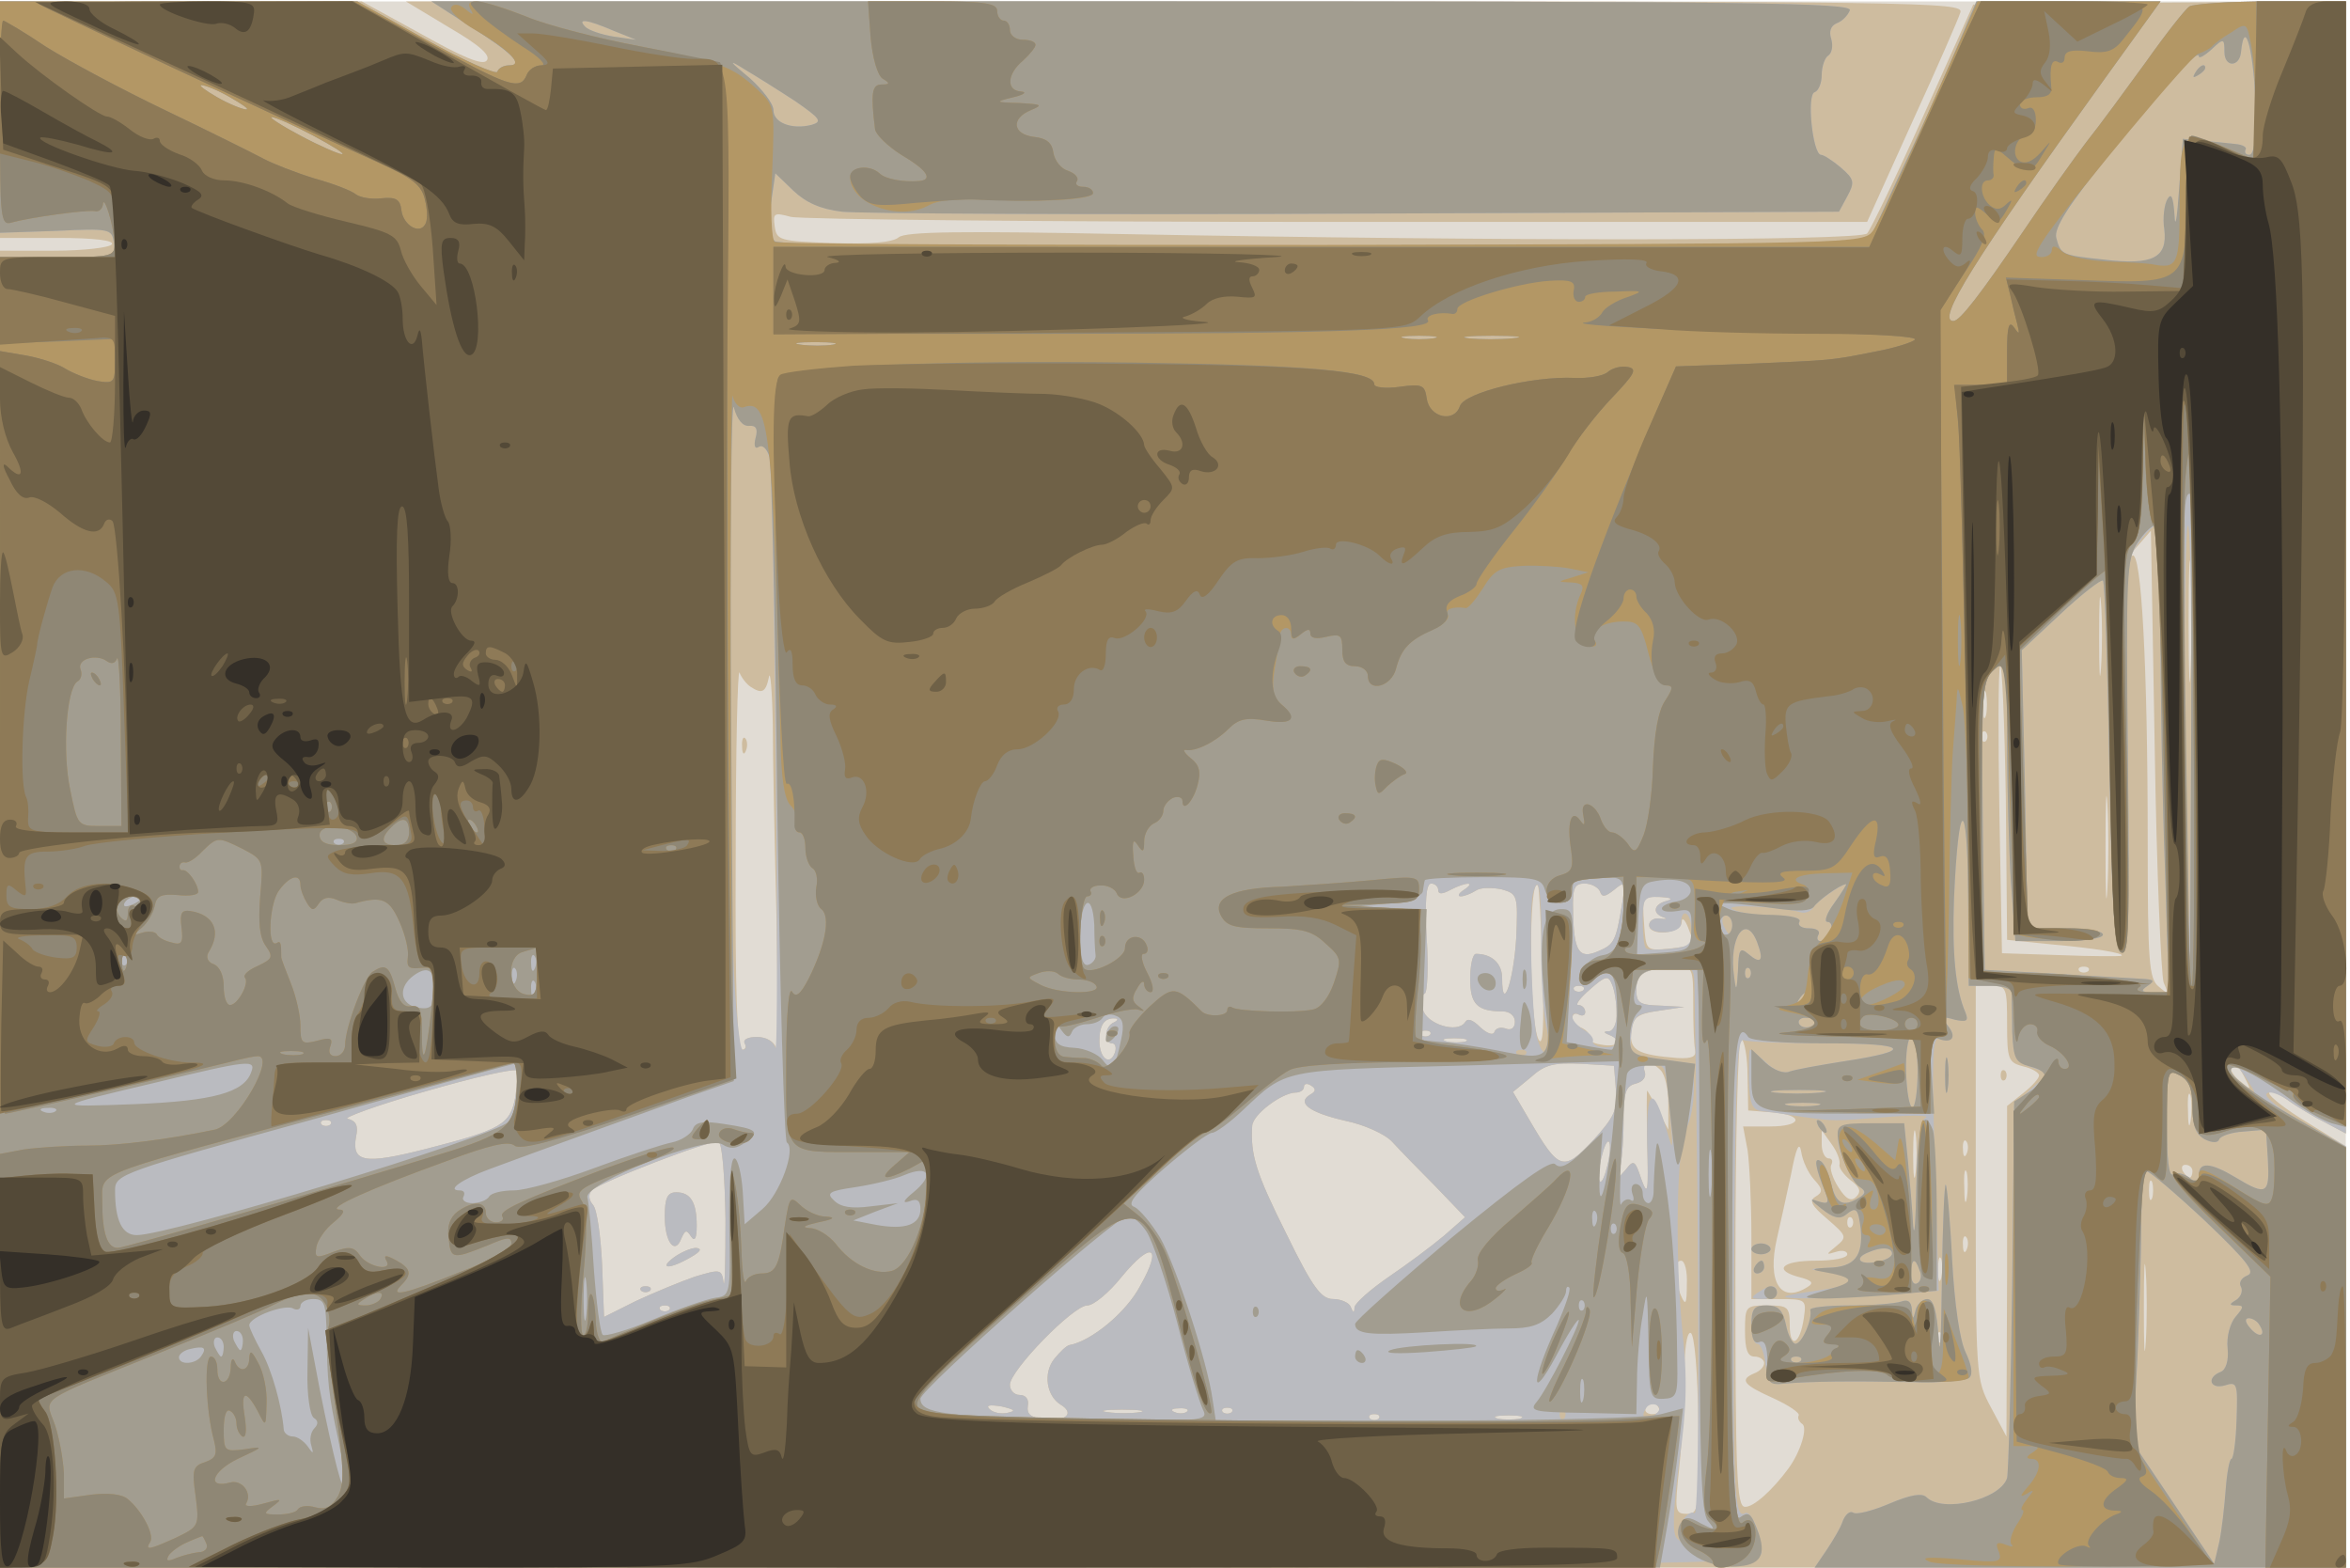
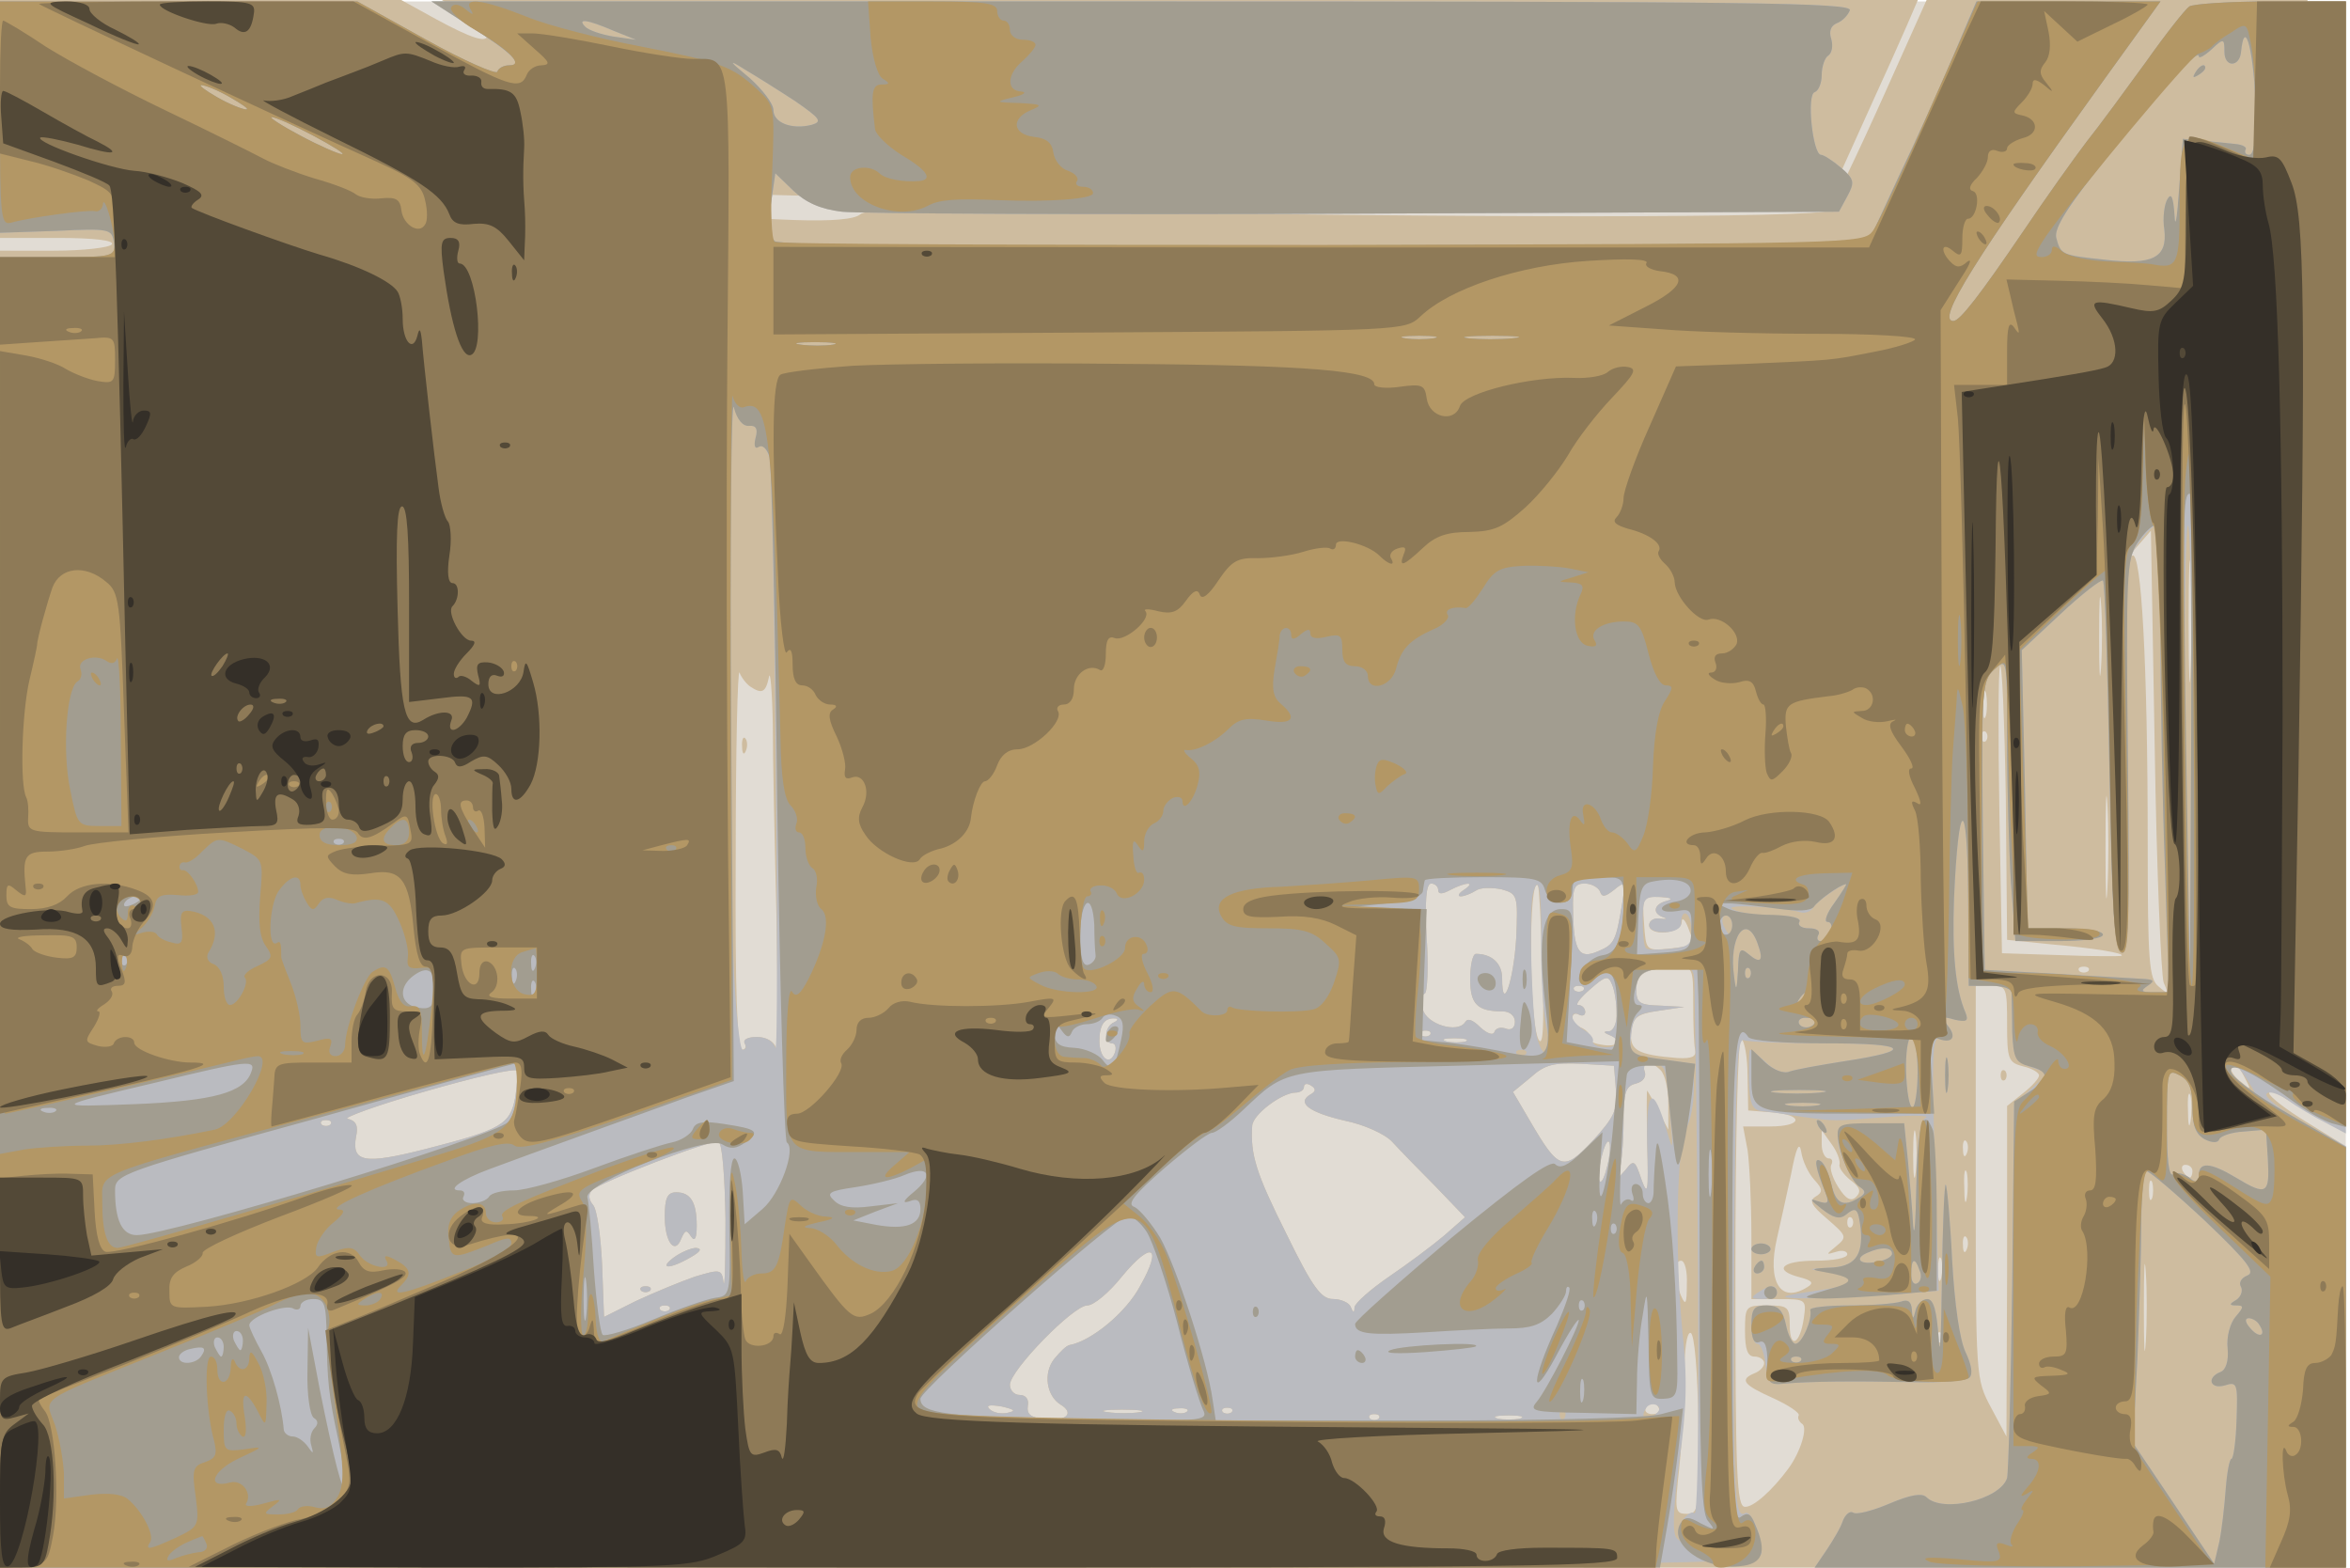
<svg xmlns="http://www.w3.org/2000/svg" width="1000" height="667">
  <g>
    <svg width="1000" height="667" />
    <svg width="1000" height="667" version="1.0" viewBox="0 0 1000 667">
      <g fill="#e1dcd4" transform="matrix(.272 0 0 -.272 0 667)">
        <path d="M0 1225V0h3670v2450H0V1225z" />
      </g>
    </svg>
    <svg width="1000" height="667" version="1.0" viewBox="0 0 1000 667">
      <g fill="#cebc9f" transform="matrix(.272 0 0 -.272 0 667)">
-         <path d="M0 2265v-185h91c57 0 88-4 84-10-3-5-44-10-91-10H0V0h3670v659l-60 37c-33 20-60 41-60 46s12 1 28-10c15-11 42-27 60-36l32-17v1771l-291-2-292-3-78-174c-43-96-83-179-88-184-12-12-580-12-1163-1-253 5-341 4-352-5-9-8-45-11-103-9-83 3-88 4-91 26-3 21-1 22 25 15 15-4 400-8 856-8h828l70 155c39 85 73 163 76 173 5 16-57 17-1213 17H635l68-41c48-28 66-44 58-52-7-7-38 6-102 42l-93 51H0v-185zm3427-862c-1-43-3-8-3 77s2 120 3 78c2-43 2-113 0-155zm-42-488c8-18 7-19-8-6-15 12-17 39-17 226 0 278-10 456-24 448-6-4-2 4 9 16l20 23 6-343c3-189 10-353 14-364zm-98 493c-2-29-3-8-3 47s1 79 3 53 2-71 0-100zm-79-433c68-6 117-14 111-18-2-1-45-1-95 1l-92 3-4 217c-2 119-2 224 1 232s7-85 9-207l2-221 68-7zm-2034 403c18-12 24-9 29 15 2 12 5-21 6-74 0-53 3-192 6-310 2-118 2-206-1-196s-15 17-30 17c-14 0-22-4-19-10 3-5 1-10-4-10-8 0-11 96-10 303 0 166 3 295 6 287s11-18 17-22zm1933-45c-3-10-5-2-5 17s2 27 5 18c2-10 2-26 0-35zm0-40c-4-3-7 0-7 7s3 10 7 7c3-4 3-10 0-14zm190-230c-2-37-3-9-3 62 0 72 1 102 3 68s2-93 0-130zm-1047-3c0-7 6-7 19 0 25 13 41 13 21 0-8-5-10-10-5-10 6 0 16 4 24 9 7 5 25 5 40 2 25-7 26-9 23-77-4-66-22-119-22-62 0 23-16 38-41 38-5 0-9-18-9-39 0-40 11-51 51-51 11 0 19-7 19-16 0-10-6-14-14-11s-16 1-18-5-11-3-22 7c-12 12-20 15-24 8-12-18-60-3-66 20-3 12-2 23 3 25 4 1 6 41 3 87-3 58-1 85 7 85 6 0 11-5 11-10zm163-124c3-89 1-123-6-110-15 27-16 257-1 241 2-2 5-61 7-131zm90 122c3-10 8-9 22 2 17 14 18 13 13-20-10-60-12-65-38-76-30-13-38 0-39 64-1 35 2 42 18 42 11 0 21-6 24-12zm105-15c-21-5-24-20-5-26 6-2 4-3-5-2-10 2-18-3-18-10 0-18 50-14 51 5 0 8 5 4 10-9 11-29 12-28-31-33-35-3-35-3-38 40-3 40-2 42 25 41 17-1 21-3 11-6zm41-161c0-31 1-64 3-72 2-11-5-14-27-13-63 5-76 12-73 41 3 23 9 28 43 33l40 6-37 2c-33 1-38 4-38 25 0 25 13 33 62 35 26 1 27 0 27-57zm618 51c-4-3-10-3-14 0-3 4 0 7 7 7s10-3 7-7zm-738-65c1-16-5-28-11-29-10 0-10-2 0-6 22-9 13-20-13-15-14 2-23 8-20 12s-2 10-10 14c-8 3-15 10-15 16s5 8 10 5c6-3 10-1 10 4 0 6-5 11-11 11-5 0 3 11 18 24 25 22 29 23 35 8 4-9 7-29 7-44zm-52 35c-4-3-10-3-14 0-3 4 0 7 7 7s10-3 7-7zm663-53c0-55 2-60 25-66 14-3 25-10 25-14 0-5-11-17-25-28l-25-20V464l-1-259-24 45c-24 45-24 46-24 353v307h25c23 0 24-3 24-60zm-1397 3c-15-6-17-33-3-33 5 0 7-7 4-15-8-21-24-8-24 19 0 25 8 36 24 35 6 0 5-3-1-6zm494-20c-4-3-10-3-14 0-3 4 0 7 7 7s10-3 7-7zm56-10c-7-2-21-2-30 0-10 3-4 5 12 5 17 0 24-2 18-5zm441-54 1-54 38-3c50-4 47-22-4-22h-42l7-37c3-21 6-82 6-135v-98h43c43 0 43-1 39-30-6-41-22-49-22-11 0 29-3 31-35 31-34 0-35-1-35-40 0-29 4-40 15-40 8 0 15-5 15-10 0-6-7-13-15-16-24-10-18-18 29-39 24-11 42-23 40-27s0-9 5-13c10-5-2-44-21-70-25-34-55-61-68-60-13 0-15 48-15 367 0 215 4 367 9 365s10-28 10-58zM806 735c-8-42-22-50-139-80-98-25-117-21-110 19 4 17 0 25-13 28-9 1 45 21 122 43 76 22 141 37 143 32 1-4 0-24-3-42zm1722 13c3-32-3-44-36-80-46-49-53-47-98 30l-27 46 28 23c22 20 36 23 79 21l51-3 3-37zm70 30c7-7 12-30 12-52v-41l-16 30c-8 16-16 30-17 31s-1-37 0-84c2-75 1-82-9-55-10 30-12 32-25 15-14-16-14-16-9 1 3 10 6 43 6 74 0 46 3 56 19 60 12 3 17 11 14 19-6 17 9 18 25 2zm913-10c11-21 11-22-4-9-10 7-17 17-17 22 0 15 9 10 21-13zm-1461-28c-22-13-2-28 54-41 30-6 63-21 74-33s41-43 67-69l47-49-33-29c-19-16-58-45-86-64-29-20-53-41-54-48 0-9-2-9-6 1-2 6-15 12-27 12-19 0-32 17-74 103-47 94-56 123-53 168 1 18 47 52 68 52 7 0 13 4 13 9s5 6 11 2c8-5 8-9-1-14zm1377-42c-2-13-4-5-4 17-1 22 1 32 4 23 2-10 2-28 0-40zm-2910-5c-4-3-10-3-14 0-3 4 0 7 7 7s10-3 7-7zm2480-75c-2-18-4-6-4 27s2 48 4 33 2-42 0-60zm-119 13c-2-5 6-16 17-25 15-11 17-18 9-26s-16-4-28 15c-9 14-14 30-11 35 3 6 1 10-4 10-6 0-11 10-11 22v22l15-21c9-12 14-26 13-32zm-1743-87c0-65-1-109-3-98-3 21-5 21-45 9-23-8-64-25-92-38l-50-25-3 81c-2 45-8 87-14 94-7 8-8 17-2 23 13 13 187 80 198 76 6-1 10-56 11-122zm1380 86c-4-17-9-29-12-26-3 2-2 19 2 36s9 29 12 26c3-2 2-19-2-36zm323-23c14-15 14-20 2-27-10-6-6-14 19-35 30-26 31-28 14-42s-17-14 0-9c9 3 17 1 17-4 0-6-22-10-50-10-53 0-67-15-24-26 19-5 22-9 12-15-42-27-64 7-48 76 5 22 15 67 22 100 8 42 13 53 16 35 2-14 11-33 20-43zm239 41c-3-8-6-5-6 6-1 11 2 17 5 13 3-3 4-12 1-19zm0-70c-2-13-4-5-4 17-1 22 1 32 4 23 2-10 2-28 0-40zm353 42c0-5-2-10-4-10-3 0-8 5-11 10-3 6-1 10 4 10 6 0 11-4 11-10zm-63-42c-3-7-5-2-5 12s2 19 5 13c2-7 2-19 0-25zm-470-45c-4-3-7 0-7 7s3 10 7 7c3-4 3-10 0-14zm180-35c-3-8-6-5-6 6-1 11 2 17 5 13 3-3 4-12 1-19zm280-145c-2-32-3-8-3 52 0 61 1 87 3 58s2-78 0-110zm-1573 88c-22-42-77-87-111-93-5-1-15-11-24-22-17-22-12-57 10-71 22-13 10-26-21-23-25 2-32 7-30 21 2 10-3 17-13 17-8 0-15 7-15 16 0 22 99 124 121 124 10 0 34 20 54 45 47 57 64 48 29-14zm1253 12c-3-10-5-4-5 12 0 17 2 24 5 18 2-7 2-21 0-30zm-398-10c0-31-2-34-9-18-12 28-12 55 0 55 6 0 10-17 9-37zm-1592-40c-4-3-10-3-14 0-3 4 0 7 7 7s10-3 7-7zm1610-179c1-133 1-140-18-140s-19 5-12 71c4 38 8 103 8 143 0 43 4 71 10 69s11-61 12-143zm380 129c-4-3-7 0-7 7s3 10 7 7c3-4 3-10 0-14zM1576 242c-10-2-22 0-28 6s0 7 19 4c21-5 23-7 9-10zm1019 8c3-5-1-10-10-10s-13 5-10 10c3 6 8 10 10 10s7-4 10-10zm-812-7c-13-2-35-2-50 0-16 2-5 4 22 4 28 0 40-2 28-4zm74 1c-3-3-12-4-19-1-8 3-5 6 6 6 11 1 17-2 13-5zm70-1c-4-3-10-3-14 0-3 4 0 7 7 7s10-3 7-7zm230-10c-4-3-10-3-14 0-3 4 0 7 7 7s10-3 7-7zm221 0c-10-2-26-2-35 0-10 3-2 5 17 5s27-2 18-5zM1161 1284c0-11 3-14 6-6 3 7 2 16-1 19-3 4-6-2-5-13zm1969-514c0-7 3-10 7-7 3 4 3 10 0 14-4 3-7 0-7-7zM1040 549c0-40 16-61 26-34 6 13 8 14 15 3 6-9 9-3 9 17 0 37-10 52-32 52-14 0-18-9-18-38zm14-64c-24-18-7-19 26 0 16 9 19 14 9 15-8 0-24-7-35-15zm-51-52c4-3 10-3 14 0 3 4 0 7-7 7s-10-3-7-7z" />
+         <path d="M0 2265v-185h91c57 0 88-4 84-10-3-5-44-10-91-10H0V0h3670v659l-60 37c-33 20-60 41-60 46s12 1 28-10l32-17v1771l-291-2-292-3-78-174c-43-96-83-179-88-184-12-12-580-12-1163-1-253 5-341 4-352-5-9-8-45-11-103-9-83 3-88 4-91 26-3 21-1 22 25 15 15-4 400-8 856-8h828l70 155c39 85 73 163 76 173 5 16-57 17-1213 17H635l68-41c48-28 66-44 58-52-7-7-38 6-102 42l-93 51H0v-185zm3427-862c-1-43-3-8-3 77s2 120 3 78c2-43 2-113 0-155zm-42-488c8-18 7-19-8-6-15 12-17 39-17 226 0 278-10 456-24 448-6-4-2 4 9 16l20 23 6-343c3-189 10-353 14-364zm-98 493c-2-29-3-8-3 47s1 79 3 53 2-71 0-100zm-79-433c68-6 117-14 111-18-2-1-45-1-95 1l-92 3-4 217c-2 119-2 224 1 232s7-85 9-207l2-221 68-7zm-2034 403c18-12 24-9 29 15 2 12 5-21 6-74 0-53 3-192 6-310 2-118 2-206-1-196s-15 17-30 17c-14 0-22-4-19-10 3-5 1-10-4-10-8 0-11 96-10 303 0 166 3 295 6 287s11-18 17-22zm1933-45c-3-10-5-2-5 17s2 27 5 18c2-10 2-26 0-35zm0-40c-4-3-7 0-7 7s3 10 7 7c3-4 3-10 0-14zm190-230c-2-37-3-9-3 62 0 72 1 102 3 68s2-93 0-130zm-1047-3c0-7 6-7 19 0 25 13 41 13 21 0-8-5-10-10-5-10 6 0 16 4 24 9 7 5 25 5 40 2 25-7 26-9 23-77-4-66-22-119-22-62 0 23-16 38-41 38-5 0-9-18-9-39 0-40 11-51 51-51 11 0 19-7 19-16 0-10-6-14-14-11s-16 1-18-5-11-3-22 7c-12 12-20 15-24 8-12-18-60-3-66 20-3 12-2 23 3 25 4 1 6 41 3 87-3 58-1 85 7 85 6 0 11-5 11-10zm163-124c3-89 1-123-6-110-15 27-16 257-1 241 2-2 5-61 7-131zm90 122c3-10 8-9 22 2 17 14 18 13 13-20-10-60-12-65-38-76-30-13-38 0-39 64-1 35 2 42 18 42 11 0 21-6 24-12zm105-15c-21-5-24-20-5-26 6-2 4-3-5-2-10 2-18-3-18-10 0-18 50-14 51 5 0 8 5 4 10-9 11-29 12-28-31-33-35-3-35-3-38 40-3 40-2 42 25 41 17-1 21-3 11-6zm41-161c0-31 1-64 3-72 2-11-5-14-27-13-63 5-76 12-73 41 3 23 9 28 43 33l40 6-37 2c-33 1-38 4-38 25 0 25 13 33 62 35 26 1 27 0 27-57zm618 51c-4-3-10-3-14 0-3 4 0 7 7 7s10-3 7-7zm-738-65c1-16-5-28-11-29-10 0-10-2 0-6 22-9 13-20-13-15-14 2-23 8-20 12s-2 10-10 14c-8 3-15 10-15 16s5 8 10 5c6-3 10-1 10 4 0 6-5 11-11 11-5 0 3 11 18 24 25 22 29 23 35 8 4-9 7-29 7-44zm-52 35c-4-3-10-3-14 0-3 4 0 7 7 7s10-3 7-7zm663-53c0-55 2-60 25-66 14-3 25-10 25-14 0-5-11-17-25-28l-25-20V464l-1-259-24 45c-24 45-24 46-24 353v307h25c23 0 24-3 24-60zm-1397 3c-15-6-17-33-3-33 5 0 7-7 4-15-8-21-24-8-24 19 0 25 8 36 24 35 6 0 5-3-1-6zm494-20c-4-3-10-3-14 0-3 4 0 7 7 7s10-3 7-7zm56-10c-7-2-21-2-30 0-10 3-4 5 12 5 17 0 24-2 18-5zm441-54 1-54 38-3c50-4 47-22-4-22h-42l7-37c3-21 6-82 6-135v-98h43c43 0 43-1 39-30-6-41-22-49-22-11 0 29-3 31-35 31-34 0-35-1-35-40 0-29 4-40 15-40 8 0 15-5 15-10 0-6-7-13-15-16-24-10-18-18 29-39 24-11 42-23 40-27s0-9 5-13c10-5-2-44-21-70-25-34-55-61-68-60-13 0-15 48-15 367 0 215 4 367 9 365s10-28 10-58zM806 735c-8-42-22-50-139-80-98-25-117-21-110 19 4 17 0 25-13 28-9 1 45 21 122 43 76 22 141 37 143 32 1-4 0-24-3-42zm1722 13c3-32-3-44-36-80-46-49-53-47-98 30l-27 46 28 23c22 20 36 23 79 21l51-3 3-37zm70 30c7-7 12-30 12-52v-41l-16 30c-8 16-16 30-17 31s-1-37 0-84c2-75 1-82-9-55-10 30-12 32-25 15-14-16-14-16-9 1 3 10 6 43 6 74 0 46 3 56 19 60 12 3 17 11 14 19-6 17 9 18 25 2zm913-10c11-21 11-22-4-9-10 7-17 17-17 22 0 15 9 10 21-13zm-1461-28c-22-13-2-28 54-41 30-6 63-21 74-33s41-43 67-69l47-49-33-29c-19-16-58-45-86-64-29-20-53-41-54-48 0-9-2-9-6 1-2 6-15 12-27 12-19 0-32 17-74 103-47 94-56 123-53 168 1 18 47 52 68 52 7 0 13 4 13 9s5 6 11 2c8-5 8-9-1-14zm1377-42c-2-13-4-5-4 17-1 22 1 32 4 23 2-10 2-28 0-40zm-2910-5c-4-3-10-3-14 0-3 4 0 7 7 7s10-3 7-7zm2480-75c-2-18-4-6-4 27s2 48 4 33 2-42 0-60zm-119 13c-2-5 6-16 17-25 15-11 17-18 9-26s-16-4-28 15c-9 14-14 30-11 35 3 6 1 10-4 10-6 0-11 10-11 22v22l15-21c9-12 14-26 13-32zm-1743-87c0-65-1-109-3-98-3 21-5 21-45 9-23-8-64-25-92-38l-50-25-3 81c-2 45-8 87-14 94-7 8-8 17-2 23 13 13 187 80 198 76 6-1 10-56 11-122zm1380 86c-4-17-9-29-12-26-3 2-2 19 2 36s9 29 12 26c3-2 2-19-2-36zm323-23c14-15 14-20 2-27-10-6-6-14 19-35 30-26 31-28 14-42s-17-14 0-9c9 3 17 1 17-4 0-6-22-10-50-10-53 0-67-15-24-26 19-5 22-9 12-15-42-27-64 7-48 76 5 22 15 67 22 100 8 42 13 53 16 35 2-14 11-33 20-43zm239 41c-3-8-6-5-6 6-1 11 2 17 5 13 3-3 4-12 1-19zm0-70c-2-13-4-5-4 17-1 22 1 32 4 23 2-10 2-28 0-40zm353 42c0-5-2-10-4-10-3 0-8 5-11 10-3 6-1 10 4 10 6 0 11-4 11-10zm-63-42c-3-7-5-2-5 12s2 19 5 13c2-7 2-19 0-25zm-470-45c-4-3-7 0-7 7s3 10 7 7c3-4 3-10 0-14zm180-35c-3-8-6-5-6 6-1 11 2 17 5 13 3-3 4-12 1-19zm280-145c-2-32-3-8-3 52 0 61 1 87 3 58s2-78 0-110zm-1573 88c-22-42-77-87-111-93-5-1-15-11-24-22-17-22-12-57 10-71 22-13 10-26-21-23-25 2-32 7-30 21 2 10-3 17-13 17-8 0-15 7-15 16 0 22 99 124 121 124 10 0 34 20 54 45 47 57 64 48 29-14zm1253 12c-3-10-5-4-5 12 0 17 2 24 5 18 2-7 2-21 0-30zm-398-10c0-31-2-34-9-18-12 28-12 55 0 55 6 0 10-17 9-37zm-1592-40c-4-3-10-3-14 0-3 4 0 7 7 7s10-3 7-7zm1610-179c1-133 1-140-18-140s-19 5-12 71c4 38 8 103 8 143 0 43 4 71 10 69s11-61 12-143zm380 129c-4-3-7 0-7 7s3 10 7 7c3-4 3-10 0-14zM1576 242c-10-2-22 0-28 6s0 7 19 4c21-5 23-7 9-10zm1019 8c3-5-1-10-10-10s-13 5-10 10c3 6 8 10 10 10s7-4 10-10zm-812-7c-13-2-35-2-50 0-16 2-5 4 22 4 28 0 40-2 28-4zm74 1c-3-3-12-4-19-1-8 3-5 6 6 6 11 1 17-2 13-5zm70-1c-4-3-10-3-14 0-3 4 0 7 7 7s10-3 7-7zm230-10c-4-3-10-3-14 0-3 4 0 7 7 7s10-3 7-7zm221 0c-10-2-26-2-35 0-10 3-2 5 17 5s27-2 18-5zM1161 1284c0-11 3-14 6-6 3 7 2 16-1 19-3 4-6-2-5-13zm1969-514c0-7 3-10 7-7 3 4 3 10 0 14-4 3-7 0-7-7zM1040 549c0-40 16-61 26-34 6 13 8 14 15 3 6-9 9-3 9 17 0 37-10 52-32 52-14 0-18-9-18-38zm14-64c-24-18-7-19 26 0 16 9 19 14 9 15-8 0-24-7-35-15zm-51-52c4-3 10-3 14 0 3 4 0 7-7 7s-10-3-7-7z" />
      </g>
    </svg>
    <svg width="1000" height="667" version="1.0" viewBox="0 0 1000 667">
      <g fill="#babbc0" transform="matrix(.272 0 0 -.272 0 667)">
        <path d="M0 2269v-181l88 3c84 4 87 3 90-18 3-22 1-23-87-23H0V0l1378 2c1369 3 1377 3 1378 23 0 26-17 66-26 60-17-10-19 39-17 385 2 295 4 359 15 355 8-3 66-5 130-5 127 0 138-11 27-28-38-6-77-13-85-16-9-4-25 2-37 14-12 11-23 20-25 20s-2-21-2-47c1-37 5-47 20-49 11-1 39-5 64-9 52-7 45-7 135 0 39 3 64 2 58-1-9-4-14-37-15-107-1-56-3-84-5-62-1 22-5 67-8 100l-6 60-49-3c-29-2-51-9-54-17-5-15 19-71 36-81 6-4 5-10-3-15-25-16-37-10-44 21-4 16-11 33-17 36-11 7-8-11 8-50 6-16 4-18-12-13-14 5-12 2 6-12s28-17 38-9c16 13 19 10 23-22 4-43-10-60-50-61-33-2-34-2-6-6 51-7 50-21-1-28-27-4-53-8-59-10-18-6 80-5 160 2l78 6-6 199c-5 166-4 199 7 195 20-8 28 4 13 21-10 13-9 15 11 9 19-4 22-2 17 11-16 37-21 93-18 179 7 159 21 162 22 6l1-143h34c21 0 34-5 33-12 0-7 1-34 1-60 2-41 5-47 29-55l28-10-27-24-27-25-3-284c-2-157-6-292-8-300-11-34-101-55-126-30-7 7-25 4-58-10-26-11-52-18-57-14-5 3-12-3-16-13-3-10-15-30-25-45l-19-28h831v659l-65 36c-36 20-63 41-59 46 3 5 17 1 32-9 15-11 42-27 60-36l32-17v1771h-117c-65 0-123-4-128-8-6-4-37-43-68-87-32-44-73-100-93-125-19-25-64-88-99-140-68-100-99-140-109-140-27 0 30 92 236 378l88 122h-288l-37-87c-21-49-59-134-86-190l-47-102-849-3c-579-2-852 0-861 7-8 8-10 26-6 58l7 48 28-27c20-19 43-29 76-33 27-3 388-5 804-3l756 3 13 24c12 22 11 27-10 45-13 11-27 20-31 20-13 0-23 94-10 98 6 2 11 14 11 27s5 27 10 30c6 4 8 15 5 26-4 12-1 21 9 25 8 3 17 12 20 20 5 12-149 14-1107 14H675l62-40c66-42 83-60 59-60-8 0-16-4-18-10-1-5-52 17-111 50l-108 60H0v-181zm960 135 35-14-35 5c-19 3-39 10-44 15-14 14 2 12 44-6zm2569-126c1-42-3-68-10-68-5 0-8 3-6 8 3 4-5 8-16 9-12 1-35 4-52 5l-30 3-6-80c-3-44-6-62-7-40-2 29-5 36-11 26-5-8-8-30-5-48 5-44-18-56-94-47-67 7-68 8-75 34-4 15 18 50 85 133 90 111 138 164 138 151 0-4 9 1 20 11 19 18 20 17 20-4 0-25 24-24 26 0 6 59 21-4 23-93zm-2285 16c39-27 43-32 26-37-31-8-60 3-60 23 0 10-17 32-37 50-34 28-34 30-7 13 17-10 52-32 78-49zm-884 6c19-11 31-19 25-19-5 0-26 8-45 19s-30 19-25 19c6 0 26-8 45-19zm130-60c30-16 51-29 45-29-5 0-35 13-65 29s-50 29-45 29c6 0 35-13 65-29zm1753-317c-13-2-33-2-45 0-13 2-3 4 22 4s35-2 23-4zm124 0c-20-2-52-2-70 0-17 2 0 4 38 4 39 0 53-2 32-4zm-1064-10c-13-2-35-2-50 0-16 2-5 4 22 4 28 0 40-2 28-4zm-131-127c11 1 14-5 10-19-3-13-1-18 6-13 6 3 13-5 16-21 7-34 16-945 9-920-3 10-14 17-29 17-14 0-22-4-19-10 3-5 2-10-3-10s-12 68-15 152c-9 193-7 893 2 853 4-19 13-30 23-29zm2208-328c0-95 3-260 7-365l6-193h-24c-19 0-21 2-9 10s10 10-10 11c-14 1-74 4-135 8l-110 6-3 226c-2 215-1 226 18 244 20 18 20 18 20-112 0-71 3-171 6-221l7-92h68c39 0 69 4 69 10s-26 10-59 10h-59l-4 218-5 217 61 57c33 31 63 54 66 52 3-3 7-134 10-292 4-229 8-286 19-290s13 47 10 304c-4 296-3 310 16 336 11 15 23 28 28 28 4 0 7-78 7-172zm48-185c-1-197-3-324-5-283-7 182-7 640 0 640 4 0 6-161 5-357zm-1178-213c0-7 6-7 19 0 25 13 41 13 21 0-8-5-10-10-5-10 6 0 16 4 24 9 7 5 25 5 40 2 25-7 26-9 23-77-4-66-22-119-22-62 0 23-16 38-41 38-5 0-9-18-9-39 0-40 11-51 51-51 11 0 19-7 19-16 0-10-6-14-14-11s-16 1-18-5-11-3-22 7c-12 12-20 15-24 8-12-18-60-3-66 20-3 12-2 23 3 25 4 1 6 41 3 87-3 58-1 85 7 85 6 0 11-5 11-10zm161-87c0-48 3-105 8-126 5-20 5-39 1-42-5-3-12 9-16 27-8 37-12 193-6 221 9 37 14 5 13-80zm92 85c3-10 8-9 22 2 17 14 18 13 13-20-10-60-12-65-38-76-30-13-38 0-39 64-1 35 2 42 18 42 11 0 21-6 24-12zm367-18c-12-16-17-30-11-30s8-7 5-15c-4-8-10-15-16-15-5 0-6 5-3 10 3 6-3 10-15 10s-18 5-15 10c4 6-12 10-42 10-26 0-55 5-63 10-14 8 77 4 107-5 7-2 16 1 20 8 7 10 41 34 51 36 2 1-6-12-18-29zm-262 3c-21-5-24-20-5-26 6-2 4-3-5-2-10 2-18-3-18-10s10-12 25-11c14 0 25 6 25 13 0 26 15 19 16-7 1-25-2-29-33-32-18-2-36-2-38 1-3 2-5 22-5 43 0 35 2 38 28 37 16-1 20-3 10-6zm102-38c0-8-2-15-4-15s-6 7-10 15c-3 8-1 15 4 15 6 0 10-7 10-15zm39-27c11-29 6-35-14-18-13 11-15 7-16-26-2-32-3-34-6-10-9 61 18 101 36 54zm-98-75c8-449 8-823 0-818-12 7-33-29-23-41 4-5 2-4-4 1-8 7-7 40 3 120 12 84 13 132 5 205-12 122-9 289 6 317 7 12 12 40 12 61v40l-51 7c-49 7-50 8-47 39 3 28 7 32 43 37l40 6-37 2c-33 1-38 4-38 25 0 26 13 33 63 35 26 1 28-2 28-36zm86 20c-4-3-7 0-7 7s3 10 7 7c3-4 3-10 0-14zm-208-55c1-16-5-28-11-29-10 0-10-2 0-6 19-8 14-20-8-19-11 0-19 5-18 9 2 5-5 13-14 18-10 6-18 15-18 20 0 6 5 7 10 4 6-3 10-1 10 4 0 6-5 11-11 11-5 0 3 11 18 24 25 22 29 23 35 8 4-9 7-29 7-44zm-52 35c-4-3-10-3-14 0-3 4 0 7 7 7s10-3 7-7zm353-7c0-3-5-8-12-12s-8-3-4 4c7 12 16 16 16 8zm-1087-43c-15-6-17-33-3-33 5 0 7-7 4-15-8-21-24-8-24 19 0 25 8 36 24 35 6 0 5-3-1-6zm1097 3c0-11-19-15-25-6-3 5 1 10 9 10 9 0 16-2 16-4zm-603-23c-4-3-10-3-14 0-3 4 0 7 7 7s10-3 7-7zm56-10c-7-2-21-2-30 0-10 3-4 5 12 5 17 0 24-2 18-5zm707-48c0-30-4-55-8-55-5 0-9 25-10 55s3 55 8 55c6 0 10-25 10-55zm-613 28c-4-3-10-3-14 0-3 4 0 7 7 7s10-3 7-7zM806 735c-8-42-22-50-139-80-98-25-117-21-110 19 4 17 0 25-13 28-9 1 45 21 122 43 76 22 141 37 143 32 1-4 0-24-3-42zm1722 13c3-32-3-44-36-80-46-49-53-47-98 30l-27 46 28 23c22 20 36 23 79 21l51-3 3-37zm76 30c3-7 7-40 9-73 5-51 4-55-4-26-23 79-34 72-32-18 2-74 1-81-9-54-10 30-12 32-25 15-14-16-14-16-9 1 3 10 6 43 6 74 0 46 3 56 19 60 12 3 17 11 14 19s1 14 11 14c9 0 18-6 20-12zm911-14c16-25 16-25-4-14-12 6-21 17-21 25 0 21 5 19 25-11zm-85-44c0-29 5-42 19-50 12-6 21-6 23 0 2 5 19 11 38 12l35 3 3-47c3-54-2-57-50-28-40 24-58 25-58 4 0-13-3-14-15-4-8 6-19 9-25 5-7-4-10 23-10 80 0 83 1 85 20 75 15-8 20-21 20-50zm-1380 20c-22-13-2-28 54-41 30-6 63-21 74-33s41-43 67-69l47-49-33-29c-19-16-58-45-86-64-29-20-53-41-54-48 0-9-2-9-6 1-2 6-15 12-27 12-19 0-32 17-74 103-47 94-56 123-53 168 1 18 47 52 68 52 7 0 13 4 13 9s5 6 11 2c8-5 8-9-1-14zm797 3c-20-2-52-2-70 0-17 2 0 4 38 4 39 0 53-2 32-4zm-4-20c-13-2-33-2-45 0-13 2-3 4 22 4s35-2 23-4zM517 693c-4-3-10-3-14 0-3 4 0 7 7 7s10-3 7-7zm618-149c0-65-1-109-3-98-3 21-5 21-45 9-23-8-64-25-92-38l-50-25-3 81c-2 45-8 87-14 94-7 8-8 17-2 23 13 13 187 80 198 76 6-1 10-56 11-122zm1380 86c-4-17-9-29-12-26-3 2-2 19 2 36s9 29 12 26c3-2 2-19-2-36zm935-88c66-63 79-80 66-85-10-4-14-12-10-18 3-6 0-15-7-20-12-7-12-9 0-9s11-3-1-17c-9-10-15-32-13-50 2-20-3-34-11-37-23-9-16-28 7-21 19 6 20 3 18-54-1-34-5-61-8-61s-7-21-9-48c-2-26-6-63-10-82l-8-34-63 94-64 95 7 134c3 74 6 169 6 213 0 43 4 78 8 78 5 0 46-35 92-78zM1784 441c-22-42-77-87-111-93-5-1-15-11-24-22-17-22-12-57 10-71 22-13 10-26-21-23-25 2-32 7-30 21 2 10-3 17-13 17-8 0-15 7-15 16 0 22 99 124 121 124 10 0 34 20 54 45 47 57 64 48 29-14zm1176 50c0-5-11-11-25-13-26-5-35 6-12 15 20 9 37 8 37-2zm43-26c4-8 2-17-3-20-6-4-10 3-10 14 0 25 6 27 13 6zm-1956-62c-4-3-10-3-14 0-3 4 0 7 7 7s10-3 7-7zm2488-24c11-17-1-21-15-4-8 9-8 15-2 15s14-5 17-11zM1576 242c-10-2-22 0-28 6s0 7 19 4c21-5 23-7 9-10zm1013-3c-16-10-23-4-14 10 3 6 11 8 17 5 6-4 5-9-3-15zm-806 4c-13-2-35-2-50 0-16 2-5 4 22 4 28 0 40-2 28-4zm74 1c-3-3-12-4-19-1-8 3-5 6 6 6 11 1 17-2 13-5zm70-1c-4-3-10-3-14 0-3 4 0 7 7 7s10-3 7-7zm520-10c-4-3-7 0-7 7s3 10 7 7c3-4 3-10 0-14zm-290 0c-4-3-10-3-14 0-3 4 0 7 7 7s10-3 7-7zm221 0c-10-2-26-2-35 0-10 3-2 5 17 5s27-2 18-5zm1056 2105c-4-7-3-8 4-4s12 9 12 12c0 8-9 4-16-8zM1040 549c0-40 16-61 26-34 6 13 8 14 15 3 6-9 9-3 9 17 0 37-10 52-32 52-14 0-18-9-18-38zm14-64c-24-18-7-19 26 0 16 9 19 14 9 15-8 0-24-7-35-15zm-51-52c4-3 10-3 14 0 3 4 0 7-7 7s-10-3-7-7zm2040 337c0-25 2-35 4-22 2 12 2 32 0 45-2 12-4 2-4-23zm-198-80c3-5 8-10 11-10s2 5-1 10c-3 6-8 10-11 10s-2-4 1-10zm193-241c-1-85-3-126-5-91-3 44-8 62-18 62-7 0-16-8-18-17-4-16-5-16-6 1-1 12-6 16-17 12-9-3-45-6-80-6s-63-3-62-7c4-14-13-53-23-53-5 0-12 14-15 30-5 23-12 30-30 30-20 0-24-5-24-30 0-16 4-30 9-30 6 0 11-15 13-32 3-30 6-33 33-30 38 3 98 4 198 2 44-1 83 2 88 7 6 6 3 21-6 40s-17 73-21 144c-3 63-8 116-10 118s-5-65-6-150zm-221-126c-4-3-10-3-14 0-3 4 0 7 7 7s10-3 7-7zm-77 175c0-4 7-8 15-8s15 4 15 8c0 5-7 9-15 9s-15-4-15-9zm5-28c-3-5-1-10 4-10 6 0 11 5 11 10 0 6-2 10-4 10-3 0-8-4-11-10zm5-40c-12-8-11-10 8-10 12 0 22 5 22 10 0 13-11 13-30 0z" />
      </g>
    </svg>
    <svg width="1000" height="667" version="1.0" viewBox="0 0 1000 667">
      <g fill="#a29d90" transform="matrix(.272 0 0 -.272 0 667)">
        <path d="M0 2269v-181l88 3c84 4 87 3 90-18 3-22 1-23-87-23H0V0h2597l11 63c6 34 14 90 18 124l7 62-34-9c-19-6-182-10-365-10h-332l-5 33c-8 59-58 211-82 253-14 23-32 44-40 48-13 4-1 19 47 61 35 30 68 55 74 55s28 16 49 36c68 64 59 62 334 69l254 7-8-86c-8-104-27-174-22-83l4 58-32-31c-22-21-34-27-42-19-7 7-55-27-162-115-83-70-151-130-151-135 0-16 23-18 110-13 47 3 105 6 130 6 34 0 50 5 68 23 12 13 22 29 22 35s2 9 5 6-6-29-19-59c-41-89-42-123-2-49 19 36 35 61 36 57 0-11-50-109-66-128-12-14-5-16 71-17l85-2 1 52c0 29 4 76 9 103 7 45 7 41 9-41 1-88 2-91 24-90 20 1 22 6 21 56-1 117-7 208-19 285-10 65-13 72-15 40-2-22-3-48-3-57 0-10-4-18-8-18-5 0-9 7-9 15s-5 15-11 15-8-7-5-16c3-8 2-13-3-9-5 3-12-1-15-7-5-11 3 158 9 202 1 9 13 15 31 15h29l9-85c9-82 10-84 19-45 5 22 11 61 14 86l5 47-51 7c-47 6-51 9-51 34 0 15 5 32 12 39 8 8 9 12 1 12-7 0-9 10-4 28 6 24 13 27 52 30l44 3 2-48c1-26 2-218 2-426 0-298 2-382 13-394 12-15 11-15-11-4-19 11-25 11-32 0-19-32 36-73 92-67 37 3 44 22 25 65-7 18-12 20-23 12-11-10-13 52-13 369 0 349 4 415 25 382 4-6 55-10 123-10 127 0 139-11 27-28-38-6-77-13-85-16-9-4-25 2-38 14l-22 21v-44c0-55 4-57 166-57h120l-4 62c-4 52-2 60 11 55 21-8 29 3 14 21-10 13-9 15 11 9 19-4 22-2 17 11-16 37-21 93-18 179 7 159 21 162 22 6l1-143h34c21 0 34-5 33-12 0-7 1-34 1-60 2-42 5-48 27-54 31-8 32-19 1-39l-25-16-3-287c-2-158-6-294-8-302-11-34-101-55-126-30-7 7-25 4-58-10-26-11-52-18-57-14-5 3-12-3-16-13-3-10-15-30-25-45l-19-28h831v658l-90 52c-51 29-90 58-90 67 0 15 37-3 105-53 17-12 40-25 53-29l22-6v1761h-117c-65 0-123-4-128-8-6-4-37-43-68-87-32-44-73-100-93-125-19-25-64-88-99-140-68-100-99-140-109-140-27 0 30 92 236 378l88 122h-288l-37-87c-21-49-59-134-86-190l-47-102-849-3c-579-2-852 0-861 7-8 8-10 26-6 58l7 48 28-27c20-19 43-29 76-33 27-3 388-5 804-3l756 3 13 24c12 22 11 27-10 45-13 11-27 20-31 20-13 0-23 94-10 98 6 2 11 14 11 27s5 27 10 30c6 4 8 15 5 26-4 12-1 21 9 25 8 3 17 12 20 20 5 12-149 14-1107 14H675l62-40c66-42 83-60 59-60-8 0-16-4-18-10-1-5-52 17-111 50l-108 60H0v-181zm960 135 35-14-35 5c-19 3-39 10-44 15-14 14 2 12 44-6zm2569-126c1-42-3-68-10-68-5 0-8 3-6 8 3 4-5 8-16 9-12 1-35 4-52 5l-30 3-6-80c-3-44-6-62-7-40-2 29-5 36-11 26-5-8-8-30-5-48 5-44-18-56-94-47-67 7-68 8-75 34-4 15 18 50 85 133 90 111 138 164 138 151 0-4 9 1 20 11 19 18 20 17 20-4 0-25 24-24 26 0 6 59 21-4 23-93zm-2285 16c39-27 43-32 26-37-31-8-60 3-60 23 0 10-17 32-37 50-34 28-34 30-7 13 17-10 52-32 78-49zm-884 6c19-11 31-19 25-19-5 0-26 8-45 19s-30 19-25 19c6 0 26-8 45-19zm130-60c30-16 51-29 45-29-5 0-35 13-65 29s-50 29-45 29c6 0 35-13 65-29zm1753-317c-13-2-33-2-45 0-13 2-3 4 22 4s35-2 23-4zm124 0c-20-2-52-2-70 0-17 2 0 4 38 4 39 0 53-2 32-4zm-1064-10c-13-2-35-2-50 0-16 2-5 4 22 4 28 0 40-2 28-4zm-131-127c11 1 14-5 10-19-3-12-1-18 5-14s13-3 17-16c3-12 9-257 12-545 4-288 11-525 15-527 15-10-11-81-38-104l-28-24-3 51c-2 29-8 52-13 52-6 0-9-41-8-108 2-106 1-107-22-110-13-2-57-17-97-34s-76-27-79-24c-4 3-10 50-14 104-3 53-8 103-10 111-6 22 188 98 211 83 13-8 22-7 36 3 24 17 19 21-34 29-32 5-44 3-48-8-3-8-18-18-33-21s-70-21-121-40-108-35-126-35-36-4-39-10c-3-5-15-10-26-10s-17 5-14 10c3 6 1 10-6 10-21 0 3 17 46 33 64 24 234 85 311 113l72 25-4 542c-2 298 0 529 4 512 5-19 14-30 24-29zm2256-488-2-383-6 375c-5 357-5 390 6 390 2 0 3-172 2-382zm-48 160c0-95 3-260 7-365l6-193h-24c-19 0-21 2-9 10s10 10-10 11c-14 1-74 4-135 8l-110 6-3 226c-2 215-1 226 18 244 20 18 20 18 20-112 0-71 3-171 6-221l7-92h68c39 0 69 4 69 10s-26 10-59 10h-59l-4 218-5 217 61 57c33 31 63 54 66 52 3-3 7-134 10-292 4-229 8-286 19-290s13 47 10 304c-3 288-2 311 15 337 10 15 22 27 27 27s9-78 9-172zM537 1133c-4-3-10-3-14 0-3 4 0 7 7 7s10-3 7-7zm1880-73c3-11 14-20 24-20 12 0 19 7 19 20 0 17 7 20 40 20 40 0 40 0 40-37 0-57-10-82-32-85-23-3-46-33-35-44 4-4 13-2 19 4 27 27 38 13 38-48 0-33-4-60-9-60s-22 3-39 6l-31 6 6 104c6 101 5 104-15 104-29 0-36-45-25-144 11-92 9-94-75-77-31 6-70 12-87 13l-30 3 3 103 4 102-59 2-58 1 55 6c33 4 55 11 56 19 1 6 2 14 3 17 0 3 42 5 92 5 82 0 91-2 96-20zm228-1c0-8-10-15-22-17-13-2-23-7-23-11 0-5 11-6 24-4 21 4 23 1 22-29-1-31-3-33-43-36l-42-3 2 55c2 46 5 56 22 59 34 7 60 1 60-14zm225-19c-12-16-17-30-11-30s8-7 5-15c-4-8-10-15-16-15-5 0-6 5-3 10 3 6-3 10-15 10s-18 5-15 10c4 6-13 10-42 11-26 0-57 4-68 9l-20 9h20c11 0 44-4 73-8 35-5 55-4 60 3 6 9 40 34 50 35 2 1-6-12-18-29zm-2650 6c0-2-7-7-16-10-8-3-12-2-9 4 6 10 25 14 25 6zm1492-41c0-19 1-40 2-47 1-6-5-13-11-15-9-3-13 10-13 46 0 57 19 71 22 16zm998 0c0-8-4-15-10-15-5 0-10 7-10 15s5 15 10 15c6 0 10-7 10-15zm39-27c11-29 6-35-14-18-13 11-15 7-16-26-2-32-3-34-6-10-9 61 18 101 36 54zM197 943c-4-3-7 0-7 7s3 10 7 7c3-4 3-10 0-14zm640-5c-3-8-6-5-6 6-1 11 2 17 5 13 3-3 4-12 1-19zm-157-32c0-29-6-35-31-29-24 7-25 32-2 49 22 16 33 9 33-20zm127 12c-3-8-6-5-6 6-1 11 2 17 5 13 3-3 4-12 1-19zm1930 5c-4-3-7 0-7 7s3 10 7 7c3-4 3-10 0-14zM837 898c-3-8-6-5-6 6-1 11 2 17 5 13 3-3 4-12 1-19zm1993-2c0-3-5-8-12-12s-8-3-4 4c7 12 16 16 16 8zm-1076-70c-9-45-15-51-29-32-7 9-27 18-44 19-24 1-31 7-31 22 0 17 2 18 11 5 8-11 12-12 16-2 2 6 13 12 23 12s21 4 25 10c3 5 12 7 21 3 11-4 13-14 8-37zm1086 30c0-11-19-15-25-6-3 5 1 10 9 10 9 0 16-2 16-4zm160-81c0-30-4-55-8-55-5 0-9 25-10 55s3 55 8 55c6 0 10-25 10-55zm-2607 0c-11-32-60-45-180-50-133-5-133-5 32 34 144 35 156 36 148 16zm417-24c0-22-7-46-15-54-22-23-529-177-581-177-23 0-34 23-34 70 0 25 8 28 313 112 171 48 313 87 315 87 1 1 2-17 2-38zm2620-31c0-29 5-42 19-50 12-6 21-6 23 0 2 5 19 11 38 12l35 3 3-47c3-54-2-57-50-28-40 24-58 25-58 4 0-13-3-14-15-4-8 6-19 9-25 5-7-4-10 23-10 80 0 83 1 85 20 75 15-8 20-21 20-50zm-583 23c-20-2-52-2-70 0-17 2 0 4 38 4 39 0 53-2 32-4zm-4-20c-13-2-33-2-45 0-13 2-3 4 22 4s35-2 23-4zM87 714c-3-3-12-4-19-1-8 3-5 6 6 6 11 1 17-2 13-5zm2590-126c-2-18-4-6-4 27s2 48 4 33 2-42 0-60zm-1248-1c-16-13-18-18-6-14 12 5 17 1 17-12 0-25-24-33-69-25l-36 7 35 14 35 13-43-5c-30-4-47-1-57 9-13 12-8 15 33 21 26 4 61 12 77 19 38 16 47 0 14-27zm2021-45c66-63 79-80 66-85-10-4-14-12-10-18 3-6 0-15-7-20-12-7-12-9 0-9s11-3-1-17c-9-10-15-32-13-50 2-20-3-34-11-37-23-9-16-28 7-21 19 6 20 3 18-54-1-34-5-61-8-61s-7-21-9-48c-2-26-6-63-10-82l-8-34-63 94-64 95 7 134c3 74 6 169 6 213 0 43 4 78 8 78 5 0 46-35 92-78zm-953-4c-3-8-6-5-6 6-1 11 2 17 5 13 3-3 4-12 1-19zm-703-13c9-14 31-78 48-143 16-64 35-125 40-135 9-18 1-19-199-15-205 4-243 9-243 32 0 15 307 286 324 286 8 0 21-11 30-25zm733-2c-4-3-7 0-7 7s3 10 7 7c3-4 3-10 0-14zM917 393c-2-16-4-3-4 27s2 43 4 28c2-16 2-40 0-55zm-406-30c1-71 3-93 18-162 6-29 11-61 10-70-1-23-17 39-39 149l-18 95-1-67c-1-38 4-70 10-74 7-4 7-10 1-16s-8-18-5-27c4-14 3-14-6-1-6 8-16 15-23 15s-13 5-14 10c-3 38-19 95-35 123-10 18-19 37-19 41 0 13 57 34 69 26 6-3 11-1 11 4 0 6 9 11 20 11 18 0 20-7 21-57zm1966 40c-4-3-7 0-7 7s3 10 7 7c3-4 3-10 0-14zm1058-24c11-17-1-21-15-4-8 9-8 15-2 15s14-5 17-11zM380 355c0-8-2-15-4-15s-6 7-10 15c-3 8-1 15 4 15 6 0 10-7 10-15zm-30-10c0-8-2-15-4-15s-6 7-10 15c-3 8-1 15 4 15 6 0 10-7 10-15zm-35-14c-8-13-35-15-35-2 0 5 8 11 18 13 21 5 26 2 17-11zm2162-68c-3-10-5-4-5 12 0 17 2 24 5 18 2-7 2-21 0-30zm957 2075c-4-7-3-8 4-4s12 9 12 12c0 8-9 4-16-8zM2382 920c0-14 2-19 5-12 2 6 2 18 0 25-3 6-5 1-5-13zm-70-2c6-18 28-21 28-4 0 9-7 16-16 16s-14-5-12-12zm67-65c-5-44 5-58 16-24 3 10 1 29-3 42-8 21-10 19-13-18zm-642-10c-4-3-7-11-7-17s5-5 12 2c6 6 9 14 7 17-3 3-9 2-12-2zm1306-73c0-25 2-35 4-22 2 12 2 32 0 45-2 12-4 2-4-23zm-198-80c3-5 8-10 11-10s2 5-1 10c-3 6-8 10-11 10s-2-4 1-10zm30-15c2-27 21-72 35-80 9-6 9-10-1-16-25-16-37-10-44 21-4 16-11 33-17 36-11 7-8-11 8-50 6-16 4-18-12-13-14 5-12 2 6-12s28-17 38-9c16 13 19 10 23-22 4-43-10-60-50-61-26-1-29-3-11-6 52-9 55-16 10-28-41-12-42-13-14-14 17-1 65 2 107 5l77 7v118c0 64-3 124-6 133-15 39-24 8-26-86-1-57-3-85-5-63-1 22-5 67-8 100l-6 60h-52c-47 0-53-2-52-20zm85-184c0-5-11-11-25-13-26-5-35 6-12 15 20 9 37 8 37-2zm43-26c4-8 2-17-3-20-6-4-10 3-10 14 0 25 6 27 13 6zm35-16c-1-85-3-126-5-91-3 44-8 62-18 62-7 0-16-8-18-17-4-16-5-16-6 1-1 12-6 16-17 12-9-3-45-6-80-6s-63-3-62-7c4-14-13-53-23-53-5 0-12 14-15 30-5 23-12 30-30 30-20 0-24-5-24-31 0-21 4-30 13-26 8 3 12-7 12-32 0-34 2-36 30-33 38 3 98 4 198 2 44-1 83 2 88 7 6 6 3 21-6 40s-17 73-21 144c-3 63-8 116-10 118s-5-65-6-150zm-221-126c-4-3-10-3-14 0-3 4 0 7 7 7s10-3 7-7zm-77 175c0-4 7-8 15-8s15 4 15 8c0 5-7 9-15 9s-15-4-15-9zm5-28c-3-5-1-10 4-10 6 0 11 5 11 10 0 6-2 10-4 10-3 0-8-4-11-10zm15-40c0-5 5-10 10-10 6 0 10 5 10 10 0 6-4 10-10 10-5 0-10-4-10-10zm-800-30c0-7 3-10 7-7 3 4 3 10 0 14-4 3-7 0-7-7zm215-60c-12-5 11-6 55-3 41 3 77 7 79 9 9 8-115 2-134-6zm-55-10c0-5 5-10 11-10 5 0 7 5 4 10-3 6-8 10-11 10-2 0-4-4-4-10z" />
      </g>
    </svg>
    <svg width="1000" height="667" version="1.0" viewBox="0 0 1000 667">
      <g fill="#b39765" transform="matrix(.272 0 0 -.272 0 667)">
        <path d="M0 2274c0-162 1-175 18-170 28 8 116 20 130 18 6-2 12 3 13 10 1 18 17-32 18-59 1-22-2-23-89-23H0v-670c0-369 4-670 8-670 7 0 267 60 352 81 19 5 38 9 43 9 30 1-33-108-67-115-72-15-148-25-200-25-34 0-78-3-98-6l-38-7V0h2590l5 22c7 28 34 212 32 215-1 0-40-2-87-5-47-4-311-5-587-2-399 4-505 8-515 18-15 15 19 49 213 219 136 118 143 115 194-87 25-98 42-146 50-138 5 5-49 194-70 246-9 23-29 51-43 62l-25 20 59 55c32 30 64 54 69 55 6 0 33 20 60 43 28 24 60 49 72 55 14 8 85 12 195 13 170 1 190 9 62 25-30 3-56 10-59 14-2 4-1 36 3 71s6 78 4 96l-3 32-67 4-67 3 68 2c61 2 67 4 67 23 0 21-3 21-77 14-43-4-105-8-138-10-77-2-109-18-95-45 9-17 21-20 75-20 53 0 68-4 89-24 25-22 25-25 13-61-8-23-21-40-33-42-26-6-116-3-126 3-4 3-8 1-8-4 0-10-31-11-40-2-40 40-45 41-81 8-18-17-33-36-32-42 4-18-36-62-44-51-5 6-16 11-25 12-10 0-25 1-33 2-9 1-15 11-15 28 0 14 3 24 6 20 3-3 29 3 57 12 29 10 59 16 67 14 12-4 12-3 1 5-10 7-11 14-2 28 6 11 11 13 11 7 0-7 5-13 10-13 6 0 4 13-5 30s-11 30-6 30c6 0 8 6 5 13-7 20-34 17-34-4 0-17-53-43-64-32s-6 113 5 113c5 0 8 4 5 8-2 4 4 9 15 9 11 1 23-5 26-12 7-19 43-1 43 21 0 8-3 13-8 11-4-3-8 9-9 26-2 24 0 28 7 17 8-12 10-11 10 6 0 12 7 24 15 28 8 3 15 12 15 20 0 7 7 16 15 20 8 3 15 1 15-5 0-19 18 1 24 27 5 19 2 30-11 40-10 8-13 14-8 13 15-3 46 12 67 33 16 16 28 18 59 13 41-7 50 3 23 26-12 10-15 23-10 54 4 22 8 46 8 53 2 15 18 16 18 1 0-8 5-8 15 1 11 9 15 9 15 1 0-7 9-9 25-5 22 5 25 3 25-20 0-19 5-26 20-26 11 0 20-7 20-15 0-27 37-17 44 11 8 31 21 45 59 62 15 6 25 17 22 22-6 9 8 14 28 11 4-1 16 14 27 31 17 28 26 33 62 35 24 1 57-1 73-4l30-6-25-8c-24-7-24-7-2-8 18-1 21-5 15-18-16-33-10-77 11-81 12-3 16 0 11 8-10 15 12 30 46 30 22 0 27-6 38-50 8-31 18-50 27-50 12 0 12-4-1-24-11-16-17-52-19-103-1-43-8-91-15-108-11-27-14-29-25-12-7 9-18 17-24 17s-13 9-17 19c-9 28-34 35-28 8 3-16 2-18-5-8-14 19-21-4-14-47 4-28 1-34-17-39-28-7-29-43-1-43 14 0 20 6 18 18-2 14 5 18 40 20l42 3v-40c0-56-15-91-40-91-11 0-23-7-27-15-7-21 4-32 19-17 23 23 38 12 45-30l8-43 5 45 5 45h110l-2-65c-1-43 1-58 7-45 11 26 12-554 1-660-8-68-6-81 8-92 20-16-2-18-30-3-16 9-19 7-19-10 0-12 10-25 25-32 14-6 25-15 25-20 0-15 37-8 54 11 21 23 13 69-8 51-11-8-15 52-20 307-4 175-4 380-1 456 4 96 2 143-5 152-18 22-8 69 15 72l20 3-20-9c-15-6-3-10 44-12 49-3 65-1 69 10 3 8 0 17-6 19-26 8-10 17 32 18l44 1-15-46c-9-25-24-53-34-61s-19-32-21-55c-3-32-8-40-28-45-24-6-23-7 8-13 47-10 39-25-15-30-27-2 4-5 67-6 63-2 120-3 127-2s12-19 15-53l3-55-110-4-110-3 118-2 117-2v60c0 42 4 60 13 60 10 0 13 44 16 198 1 108 4 220 6 247 2 28 5 64 6 80 1 27 2 26 10-10 4-22 8-126 8-231l1-192 35-6c34-7 35-8 36-59 1-29 4-42 6-29 2 12 11 22 19 22s13-5 12-12c-2-7 7-17 19-22 24-11 39-36 23-36-6 0-10 6-10 13 0 6-8-1-18-18-11-16-26-36-35-44-15-12-17-43-17-277V190h23c18 0 19-2 7-10-10-6-11-10-2-10 17 0 15-20-5-43-13-15-14-18-3-12 13 8 13 7 1-8-7-9-11-17-7-17s0-10-9-23c-8-13-12-27-8-31s0-4-10 0c-13 5-16 2-10-11 6-17 1-18-63-12-48 4-62 3-45-4 13-5 117-8 232-7l209 3-60 89-60 90v95c0 53 3 153 7 224 6 123 7 127 25 111 17-17 18-14 18 75s1 91 20 81c15-8 20-21 20-50 0-43 12-51 53-37 49 16 72 3 75-44 1-23 0-50-3-60-6-16-11-15-61 17-41 26-54 31-54 19 0-13-4-14-20-5-41 22-19-10 56-82l76-73-4-228-4-227h126v657l-71 38c-72 40-125 82-116 91 3 3 25-5 49-17 23-13 46-22 50-21 5 1 7-3 5-9-1-6 17-20 41-30l42-18v1759h-117c-65 0-123-4-128-8-6-4-37-43-68-87-32-44-73-100-93-125-19-25-64-88-99-140-68-100-99-140-109-140-27 0 30 92 236 378l88 122h-286l-75-169c-40-94-81-179-89-190-15-20-24-20-862-22-465 0-851 1-856 5-5 3-7 51-4 109 4 103 4 104-23 129-40 37-57 43-185 68-63 12-142 32-176 46-68 27-99 31-88 12 6-10 4-10-8 0-10 8-18 9-22 3-4-5 13-22 38-36 53-31 76-55 53-55-8 0-17-4-19-10-1-5-52 17-111 50l-108 60H0v-176zm3529-1 1-72-47 20c-69 29-73 25-73-86 0-98-3-104-44-96-5 1-35 3-66 4-32 1-65 8-74 16-10 9-16 10-16 2 0-6-7-11-16-11-12 0-11 6 7 33 52 73 224 279 238 285 9 3 18 8 21 11 3 4 16 14 30 22 25 17 25 16 32-20 4-20 7-68 7-108zm-3169 27c19-11 31-19 25-19-5 0-26 8-45 19s-30 19-25 19c6 0 26-8 45-19zm130-60c30-16 51-29 45-29-5 0-35 13-65 29s-50 29-45 29c6 0 35-13 65-29zm1753-317c-13-2-33-2-45 0-13 2-3 4 22 4s35-2 23-4zm124 0c-20-2-52-2-70 0-17 2 0 4 38 4 39 0 53-2 32-4zm-1064-10c-13-2-35-2-50 0-16 2-5 4 22 4 28 0 40-2 28-4zm-140-98c41 15 46-34 58-515 1-66 6-98 16-108 8-8 12-21 9-28-3-8-1-14 4-14 6 0 10-11 10-24 0-14 5-28 11-32 6-3 9-17 6-30-2-13 1-29 8-34 15-12 6-57-20-109-13-25-20-30-26-20-5 8-9-38-9-112 0-147-7-139 119-139h74l-23-20c-27-23-17-26 23-6l27 15v-38c0-60-28-130-55-137s-63 10-88 43c-10 12-28 24-40 24-14 1-9 4 13 9 25 5 28 8 12 9-13 0-31 9-40 18-16 15-17 13-24-31-9-65-14-76-37-76-11 0-22-6-24-12-3-7-6 14-7 47s-5 80-10 105c-7 35-8 21-7-65l2-109-30-7c-25-5-75-24-171-65-6-3-11 10-12 32-2 49-12 58-12 10 0-20-4-35-8-32-4 2-4 47 1 98 6 64 5 98-2 110-12 19-9 21 103 63 27 11 45 20 39 22-5 2-52-13-104-32-139-53-169-67-163-76 3-5-2-9-10-9-9 0-16 7-16 15 0 18-20 19-44 2-12-9-17-23-14-42 3-33 6-33 61-11 30 13 37 14 37 3 0-8-35-28-81-45-87-35-111-40-91-20 17 17 15 26-9 39-15 8-19 8-15 0 12-18-26-12-40 6-10 15-17 16-42 7-28-11-30-10-27 8 2 10 14 28 27 38 17 14 19 20 8 20-19 2 50 33 169 76 67 25 97 32 106 24 9-7 59 6 176 46l164 57-2 546c-1 300 1 536 3 524 3-12 11-20 17-18zm2206-185c5-3 12-168 16-367l8-363h-29c-19 0-25 3-16 9 14 8-100 21-195 21h-53v228c0 216 1 230 20 247 20 18 20 17 20-46 0-85 12-363 16-367 8-11 122-13 128-3 5 8-11 11-52 11h-59l-7 218-7 217 65 63c36 34 68 62 71 62 2 0 6-134 7-297 3-245 5-297 17-301s13 41 8 310c-6 275-5 317 8 328 11 9 16 36 17 104l2 91 3-80c2-44 8-82 12-85zm63-333c2-213 0-387-3-387-8 0-17 722-10 796 9 86 10 42 13-409zm-365 121c-2-18-4-4-4 32s2 50 4 33c2-18 2-48 0-65zm-2884 4c3 7 6-49 6-124l1-138h-34c-34 0-35 1-46 56-13 60-6 159 11 170 6 3 8 12 5 19-6 16 24 25 41 13 7-5 13-4 16 4zm334-239c-4-3-7 0-7 7s3 10 7 7c3-4 3-10 0-14zm123-33c0-13-7-20-20-20-23 0-26 10-8 28s28 15 28-8zm105 10c3-5 4-10 1-10s-8 5-11 10c-3 6-4 10-1 10s8-4 11-10zm-187-17c2-9-7-13-27-13-21 0-31 5-31 16 0 19 51 16 58-3zm-178-19c32-17 32-17 27-75-3-40-1-63 9-77 12-17 10-20-13-31-14-6-23-14-20-18 8-8-11-43-23-43-6 0-10 13-10 29 0 17-6 31-16 35-9 3-12 11-8 18 21 33 9 59-28 65-14 2-17-3-14-26 3-24 0-28-16-23-10 2-21 8-23 13-3 4-13 5-23 2-16-5-16-5 0 8 9 8 18 23 20 34 3 16 10 19 36 17 18-2 32 0 32 5 0 12-16 35-24 34-3-1-6 2-5 7 1 4 4 6 9 5 4-1 16 6 26 17 24 23 24 24 64 4zm677-1c-4-3-10-3-14 0-3 4 0 7 7 7s10-3 7-7zm-587-55c0-7 5-20 10-28 8-13 11-13 19-1 6 9 15 11 27 6 11-5 24-7 29-6 43 12 54 7 70-29 9-20 15-45 13-56-2-15 2-18 20-16 23 2 23 1 17-65-9-79-15-94-15-34 0 34-3 41-17 39-11-2-19 7-25 30-9 33-15 37-35 24-13-8-43-87-43-114 0-10-7-18-15-18-9 0-12 6-8 16 4 12 0 14-21 8-24-6-26-4-26 24 0 16-7 46-15 66s-15 38-15 41c0 22-1 26-7 22-15-9-12 57 2 80 17 25 35 30 35 11zm2181-15c1-16 0-38-1-50-1-13 4-23 12-23 9-1 9-3-2-9-19-12-107-17-116-8-4 4-2 7 4 7 8 0 12 20 12 55v55h45c42 0 45-2 46-27zm-2431-14c0-5-4-7-10-4-5 3-10-2-10-11 0-13-3-15-11-7-6 6-8 16-5 22 9 14 36 14 36 0zm620-108c0-34-3-38-20-34-26 7-28 59-2 66 9 3 18 5 20 6 1 0 2-17 2-38zm-643 7c-3-8-6-5-6 6-1 11 2 17 5 13 3-3 4-12 1-19zm1489-18c13 0 26-4 29-10 9-14-61-13-88 2-21 11-21 11-2 18 11 4 24 4 30-1 5-5 19-9 31-9zm1294-8c0-9-44-32-60-32-18 0-10 15 13 26 28 14 47 17 47 6zm-10-63c0-5-13-9-30-9-28 0-38 9-25 22 8 8 55-3 55-13zm30 1c0-5-4-10-10-10-5 0-10 5-10 10 0 6 5 10 10 10 6 0 10-4 10-10zM473 803c-7-2-21-2-30 0-10 3-4 5 12 5 17 0 24-2 18-5zm335-60c-3-53-19-66-118-96-202-62-495-147-506-147-16 0-24 23-24 71s-20 40 299 126c135 36 266 71 291 78s49 14 53 14c4 1 7-20 5-46zm2382-7c0-2-8-10-17-17-16-13-17-12-4 4s21 21 21 13zM510 411c5-11 7-26 4-35-3-8 2-66 11-127 13-92 14-117 4-137-10-17-19-22-35-18-13 4-25 2-28-3s-17-8-31-8c-23 0-24 1-8 13s14 12-15 4c-18-5-30-5-27 0 10 16-6 38-25 33-37-10-29 17 12 37 41 19 42 20 11 15-32-4-33-3-33 31 0 21 4 33 10 29 6-3 10-12 10-20s4-16 9-20c6-3 7 9 4 30-7 41 1 45 20 10 13-26 13-26 14 12 1 21-5 49-13 63-10 19-13 21-14 8 0-21-16-24-23-5-3 6-6 2-6-10-1-28-21-31-21-3 0 11-4 20-10 20-11 0-8-86 5-132 5-21 3-27-14-33-19-6-21-12-15-53 6-47 5-48-30-65-42-19-50-21-41-7 7 11-13 49-35 67-9 8-31 10-57 7l-43-6v39c-1 21-7 55-14 76-16 45-32 34 164 113 80 32 161 66 180 76 46 23 67 22 80-1zm85 9c-3-5-14-10-23-10-15 0-15 2-2 10 20 13 33 13 25 0zM323 37c3-7-3-13-12-13-9-1-25-5-35-9-14-6-17-5-12 4 5 7 18 16 30 21 11 5 22 9 22 9 1 1 4-5 7-12zm767 648c-10-12-10-15 4-15 9 0 16 7 16 15s-2 15-4 15-9-7-16-15zm36-4c-9-14 34-25 47-12 8 8 8 11 0 11-6 0-18 3-26 6s-18 1-21-5zm197-128c4-3 10-3 14 0 3 4 0 7-7 7s-10-3-7-7zM145 1390c3-5 8-10 11-10s2 5-1 10c-3 6-8 10-11 10s-2-4 1-10zm2468-357c4-3 10-3 14 0 3 4 0 7-7 7s-10-3-7-7zM1362 2394c3-33 11-60 19-65 12-7 11-9-2-9-15 0-17-14-10-70 1-8 19-26 41-40 41-24 50-39 28-41-25-2-53 3-62 12-15 14-46 11-46-6 0-41 75-69 121-45 18 10 43 12 114 9 78-3 145 2 145 11 0 6-7 10-16 10-8 0-13 4-9 9 3 5-3 12-14 16-11 3-21 16-23 28-2 16-11 23-30 25-34 4-37 29-5 42 19 8 17 9-18 11-39 1-39 2-10 9 17 4 22 8 13 9-24 1-23 27 2 48 11 10 20 21 20 25 0 5-9 8-20 8s-20 7-20 15-4 15-10 15c-5 0-10 7-10 15 0 12-18 15-101 15h-101l4-56zm663-994c4-6 11-8 16-5 14 9 11 15-7 15-8 0-12-5-9-10zm129-145c-3-8-4-22-2-31 3-16 5-16 18-2 9 8 21 17 27 19 7 2 1 9-13 16-20 9-26 9-30-2zm-59-85c4-6 11-8 16-5 14 9 11 15-7 15-8 0-12-5-9-10zm178-87c20-2 54-2 75 0 20 2 3 4-38 4s-58-2-37-4zm-552-69c0-11 3-14 6-6 3 7 2 16-1 19-3 4-6-2-5-13zm701-99c3-75 1-116-6-118-6-2-2-3 9-1s38 4 60 5l40 1-41 9-40 9 7 53c4 28 8 73 8 98 1 39-2 48-20 52-21 6-21 4-17-108zm-702 65c0-7 3-10 7-7 3 4 3 10 0 14-4 3-7 0-7-7zm93-57c4-3 10-3 14 0 3 4 0 7-7 7s-10-3-7-7zm-80-90c4-3 10-3 14 0 3 4 0 7-7 7s-10-3-7-7zm800-28c0-22 2-30 4-17 2 12 2 30 0 40-3 9-5-1-4-23zm30-12c4-3 10-3 14 0 3 4 0 7-7 7s-10-3-7-7zm377-18-34-12 37-5c31-3 37-1 37 14 0 10-1 17-2 17-2-1-19-7-38-14zm-57-12c4-3 10-3 14 0 3 4 0 7-7 7s-10-3-7-7zm-351-28c0-16 2-22 5-12 2 9 2 23 0 30-3 6-5-1-5-18zm470-157c2-69 7-123 13-125s9 42 7 122c-2 72-7 125-13 125s-9-48-7-122zm-124 100c-5-15 13-68 24-69 4-1 14-2 21-3 15-1 23-46 8-46-6 0-7 8-4 18 6 15 5 15-11 3-11-9-13-17-6-21 6-4 8-14 4-23-3-10-1-17 6-17 6 0 8-5 4-12-5-8-2-9 11-4 22 8 35-8 27-36-3-14-11-19-28-15-13 2-21 1-19-4 3-4-1-10-7-12-7-3 8-6 35-6l47-1v53c0 91-13 216-20 183l-5-29-31 27c-35 29-50 32-56 14zm17-18c3-5 4-10 1-10s-8 5-11 10c-3 6-4 10-1 10s8-4 11-10zm20-30c3-5 4-10 1-10s-8 5-11 10c-3 6-4 10-1 10s8-4 11-10zm35-102c0-4-4-8-9-8-6 0-12 4-15 8-3 5 1 9 9 9s15-4 15-9zm-443 19c-10-66-16-121-14-124 8-7 39 181 35 213-1 16-11-24-21-89zm345 51c14-42 24-53 33-37 5 7 4 10-2 6-7-4-13 8-17 28-4 19-11 35-16 35s-4-15 2-32zm-418 9c-6-7-37-34-68-61-35-29-56-55-54-65 2-9-3-24-11-33-38-44-7-65 39-27 14 11 19 18 13 14-7-3-13-3-13 2 0 4 14 14 31 22 16 7 28 15 25 18-2 3 9 27 25 53 40 66 49 116 13 77zm101-74c-4-24-3-39 4-41 6-2 12-34 12-75l2-72 8 94c5 51 13 99 19 106 8 9 6 14-6 19-27 10-32 7-39-31zm508-68c0-22 2-30 4-17 2 12 2 30 0 40-3 9-5-1-4-23zm-110 8c4-3 10-3 14 0 3 4 0 7-7 7s-10-3-7-7zm70-40c4-3 10-3 14 0 3 4 0 7-7 7s-10-3-7-7zm-4-40c-1-23-2-24-6-5-4 20-10 22-69 22-45 0-70-5-80-15-14-13-13-15 7-15 18 0 19-2 9-15-10-12-9-15 4-15 16 0 16-2 2-15-8-8-32-15-53-15-28 0-34 3-23 10s12 12 4 20c-14 14-26-2-30-38-3-23 0-24 34-17 81 14 144 17 155 6 12-12 127-15 127-3 0 4-9 30-20 57l-19 50-1-53c0-35-4-51-11-47-6 4-9 29-7 57 2 34-1 52-9 55s-14-6-14-24zm-518 6c-1-9-16-46-34-83-18-36-28-61-21-56 17 15 66 129 61 143-3 7-6 6-6-4zm99-58c0-41 4-71 10-71s10 28 10 64-4 68-10 71c-6 4-10-20-10-64zm-151 13c-11-26-18-49-16-51s14 19 25 47c11 27 19 50 16 50s-14-21-25-46zm318 39c-4-3-7-12-7-19 0-11 5-11 25-2 14 6 25 15 25 20 0 10-34 11-43 1z" />
      </g>
    </svg>
    <svg width="1000" height="667" version="1.0" viewBox="0 0 1000 667">
      <g fill="#8f8775" transform="matrix(.272 0 0 -.272 0 667)">
-         <path d="M61 2446c4-4 377-179 531-248 55-25 68-36 73-59 4-16 4-33 0-38-9-16-34-1-37 22-2 18-9 21-31 19-15-2-33 1-40 6-7 6-36 17-65 25-29 9-65 23-80 31s-83 42-152 75-153 78-188 100c-34 23-65 41-67 41-3 0-5-72-5-161 0-148 1-160 18-155 28 8 116 20 130 18 6-2 12 3 13 10 1 18 17-32 18-59 1-22-2-23-89-23H0v-135l90 3 90 4v-35c0-33-2-35-27-31-16 3-38 12-50 19-12 8-40 17-62 21l-41 7v-597c0-328 4-596 8-596 7 0 267 60 352 81 19 5 38 9 43 9 30 1-33-108-67-115-72-15-148-25-200-25-34 0-78-3-99-6l-37-7V0h2590l5 23c7 27 34 211 32 214-1 0-40-2-87-5-47-4-311-5-587-2-399 4-505 8-515 18-15 15 19 49 213 219 136 118 143 115 194-87 25-98 42-146 50-138 5 5-49 194-70 246-9 23-29 51-43 62l-25 20 59 55c32 30 64 54 69 55 6 0 33 20 60 43 28 24 60 49 72 55 14 8 85 12 195 13 170 1 190 9 62 25-30 3-56 10-59 14-2 4-1 36 3 71s6 78 4 96l-3 32-67 4-67 3 68 2c61 2 67 4 67 23 0 21-3 21-77 14-43-4-105-8-138-10-77-2-109-18-95-45 9-17 21-20 75-20 53 0 68-4 89-24 25-22 25-25 13-61-8-23-21-40-33-42-26-6-116-3-126 3-4 3-8 1-8-4 0-10-31-11-40-2-40 40-45 41-81 8-18-17-33-36-32-42 4-18-36-62-44-51-5 6-16 11-25 12-10 0-25 1-33 2-9 1-15 11-15 28 0 14 3 24 6 20 3-3 29 3 57 12 29 10 59 16 67 14 12-4 12-3 1 5-10 7-11 14-2 28 6 11 11 13 11 7 0-7 5-13 10-13 6 0 4 13-5 30s-11 30-6 30c6 0 8 6 5 13-7 20-34 17-34-4 0-17-53-43-64-32s-6 113 5 113c5 0 8 4 5 8-2 4 4 9 15 9 11 1 23-5 26-12 7-19 43-1 43 21 0 8-3 13-7 11-5-3-9 9-10 26-2 24 0 28 7 17 8-12 10-11 10 6 0 12 7 24 15 28 8 3 15 12 15 20 0 7 7 16 15 20 8 3 15 1 15-5 0-19 18 1 24 27 5 19 2 30-11 40-10 8-13 14-8 13 15-3 46 12 67 33 16 16 28 18 59 13 41-7 51 3 24 25-17 14-19 47-5 84 6 16 6 27 0 31-15 9-12 25 5 25 9 0 15-9 15-21 0-18 2-19 15-9 11 9 15 9 15 1 0-7 9-9 25-5 22 5 25 3 25-20 0-19 5-26 20-26 11 0 20-7 20-15 0-27 37-17 44 11 8 31 21 45 58 61 18 8 26 18 22 28s3 18 20 25c14 5 26 14 26 19s26 43 58 83 70 93 84 118c15 25 46 65 70 90 35 37 40 45 25 48-10 2-24-1-32-8-7-6-30-10-52-9-66 3-172-23-179-44-9-27-48-18-52 12-3 21-7 23-43 18-21-3-39-1-39 4 0 21-99 30-377 34-305 4-538-6-555-23-13-13 1-644 13-636 8 4 13-25 12-63-1-7 3-13 8-13s9-11 9-24c0-14 5-28 11-32 6-3 9-17 6-30-2-13 1-29 8-34 15-12 6-57-20-109-13-25-20-30-26-20-5 8-9-38-9-112 0-147-7-139 119-139h74l-23-20c-27-23-17-26 23-6l27 15v-38c0-60-28-130-55-137s-63 10-88 43c-10 12-28 24-40 24-14 1-9 4 13 9 25 5 28 8 12 9-13 0-31 9-40 18-16 15-17 13-24-31-9-65-14-76-37-76-11 0-22-6-24-12-3-7-6 14-7 47s-5 80-10 105c-7 35-8 21-7-65l2-109-30-7c-25-5-75-24-171-65-6-3-11 10-12 32-2 49-12 58-12 10 0-20-4-35-8-32-4 2-4 47 1 98 6 64 5 98-2 110-12 19-9 21 103 63 27 11 45 20 39 22-5 2-52-13-104-32-139-53-169-67-163-76 3-5-2-9-10-9-9 0-16 7-16 15 0 18-20 19-44 2-12-9-17-23-14-42 3-33 6-33 61-11 30 13 37 14 37 3 0-8-35-28-81-45-87-35-111-40-91-20 17 17 15 26-9 39-15 8-19 8-15 0 12-18-26-12-40 6-10 15-17 16-42 7-28-11-30-10-27 8 2 10 14 28 27 38 17 14 19 20 8 20-19 2 50 33 169 76 67 25 97 32 106 24 9-7 60 6 180 47l167 58-7 125c-3 69-7 426-7 793-1 483-4 670-12 672-6 1-63 13-126 25s-142 32-176 46c-33 13-68 24-77 24-15 0-14-3 4-21 11-11 41-33 67-50 26-16 38-29 29-29-10 0-20-7-23-15-10-25-29-18-153 50l-118 65H305c-137 0-246-2-244-4zm122-1024c3 7 6-49 6-124l1-138h-34c-34 0-35 1-46 56-13 60-6 159 11 170 6 3 8 12 5 19-6 16 24 25 41 13 7-5 13-4 16 4zm334-239c-4-3-7 0-7 7s3 10 7 7c3-4 3-10 0-14zm123-33c0-13-7-20-20-20-23 0-26 10-8 28s28 15 28-8zm105 10c3-5 4-10 1-10s-8 5-11 10c-3 6-4 10-1 10s8-4 11-10zm-187-17c2-9-7-13-27-13-21 0-31 5-31 16 0 19 51 16 58-3zm-178-19c32-17 32-17 27-75-3-40-1-63 9-77 12-17 10-20-13-31-14-6-23-14-20-18 8-8-11-43-23-43-6 0-10 13-10 29 0 17-6 31-16 35-9 3-12 11-8 18 21 33 9 59-28 65-14 2-17-3-14-26 3-24 0-28-16-23-10 2-21 8-23 13-3 4-13 5-23 2-16-5-16-5 0 8 9 8 18 23 20 34 3 16 10 19 36 17 18-2 32 0 32 5 0 12-16 35-24 34-3-1-6 2-5 7 1 4 4 6 9 5 4-1 16 6 26 17 24 23 24 24 64 4zm677-1c-4-3-10-3-14 0-3 4 0 7 7 7s10-3 7-7zm-587-55c0-7 5-20 10-28 8-13 11-13 19-1 6 9 15 11 27 6 11-5 24-7 29-6 43 12 54 7 70-29 9-20 15-45 13-56-2-15 2-18 20-16 23 2 23 1 17-65-9-79-15-94-15-34 0 34-3 41-17 39-11-2-19 7-25 30-9 33-15 37-35 24-13-8-43-87-43-114 0-10-7-18-15-18-9 0-12 6-8 16 4 12 0 14-21 8-24-6-26-4-26 24 0 16-7 46-15 66s-15 38-15 41c0 22-1 26-7 22-15-9-12 57 2 80 17 25 35 30 35 11zm-250-29c0-5-4-7-10-4-5 3-10-2-10-11 0-13-3-15-11-7-6 6-8 16-5 22 9 14 36 14 36 0zm620-108c0-34-3-38-20-34-26 7-28 59-2 66 9 3 18 5 20 6 1 0 2-17 2-38zm-643 7c-3-8-6-5-6 6-1 11 2 17 5 13 3-3 4-12 1-19zm1489-18c13 0 26-4 29-10 9-14-61-13-88 2-21 11-21 11-2 18 11 4 24 4 30-1 5-5 19-9 31-9zM473 803c-7-2-21-2-30 0-10 3-4 5 12 5 17 0 24-2 18-5zm335-60c-3-53-19-66-118-96-202-62-495-147-506-147-16 0-24 23-24 71s-20 40 299 126c135 36 266 71 291 78s49 14 53 14c4 1 7-20 5-46zM510 411c5-11 7-26 4-35-3-8 2-66 11-127 13-92 14-117 4-137-10-17-19-22-35-18-13 4-25 2-28-3s-17-8-31-8c-23 0-24 1-8 13s14 12-15 4c-18-5-30-5-27 0 10 16-6 38-25 33-37-10-29 17 12 37 41 19 42 20 11 15-32-4-33-3-33 31 0 21 4 33 10 29 6-3 10-12 10-20s4-16 9-20c6-3 7 9 4 30-7 41 1 45 20 10 13-26 13-26 14 12 1 21-5 49-13 63-10 19-13 21-14 8 0-21-16-24-23-5-3 6-6 2-6-10-1-28-21-31-21-3 0 11-4 20-10 20-11 0-8-86 5-132 5-21 3-27-14-33-19-6-21-12-15-53 6-47 5-48-30-65-42-19-50-21-41-7 7 11-13 49-35 67-9 8-31 10-57 7l-43-6v39c-1 21-7 55-14 76-16 45-32 34 164 113 80 32 161 66 180 76 46 23 67 22 80-1zm85 9c-3-5-14-10-23-10-15 0-15 2-2 10 20 13 33 13 25 0zM323 37c3-7-3-13-12-13-9-1-25-5-35-9-14-6-17-5-12 4 5 7 18 16 30 21 11 5 22 9 22 9 1 1 4-5 7-12zM145 1390c3-5 8-10 11-10s2 5-1 10c-3 6-8 10-11 10s-2-4 1-10zm1217 1004c3-33 11-60 19-65 12-7 11-9-2-9-15 0-17-14-10-70 1-8 19-26 41-40 41-24 50-39 28-41-25-2-53 3-62 12-15 14-46 11-46-5 0-8 8-22 17-32 14-14 28-15 87-9 39 3 80 6 91 5 90-5 185 0 185 10 0 6-7 10-16 10-8 0-13 4-9 9 3 5-3 12-14 16-11 3-21 16-23 28-2 16-11 23-30 25-34 4-37 29-5 42 19 8 17 9-18 11-39 1-39 2-10 9 17 4 22 8 13 9-24 1-23 27 2 48 11 10 20 21 20 25 0 5-9 8-20 8s-20 7-20 15-4 15-10 15c-5 0-10 7-10 15 0 12-18 15-101 15h-101l4-56zm1708-6c-15-35-55-121-87-193l-58-129H1210v-136h433c438 0 601 6 591 21-5 8 17 14 39 10 4 0 7 3 7 8 0 12 95 41 145 44 33 2 40-1 37-15-2-10 2-18 8-18 5 0 10 3 10 8 0 4 21 8 48 8 44 2 45 1 17-9-16-5-34-16-38-23-4-8-16-15-25-16-46-4 193-16 346-17 95 0 171-5 168-10-3-4-31-13-63-19-71-14-63-13-200-19l-111-4-40-92c-84-197-127-321-117-337 4-6 13-10 21-10s12 5 9 10c-4 6 5 20 19 31s26 27 26 35 5 14 10 14c6 0 10-5 10-11s7-18 16-26c10-11 14-26 10-43-7-36 3-70 20-70 12 0 12-4-1-24-11-16-17-52-19-103-1-43-8-91-15-108-11-27-14-29-25-12-7 9-18 17-24 17s-13 9-17 19c-9 28-34 35-28 8 3-16 2-18-5-8-14 19-21-4-14-47 4-28 1-34-17-39-28-7-29-43-1-43 14 0 20 6 18 18-2 14 5 18 40 20l42 3v-40c0-56-15-91-40-91-11 0-23-7-27-15-7-21 4-32 19-17 23 23 38 12 45-30l8-43 5 45 5 45h110l-2-65c-1-43 1-58 7-45 11 26 12-554 1-660-8-68-6-81 8-92 20-16-2-18-30-3-16 9-19 7-19-10 0-12 10-25 25-32 14-6 25-15 25-20 0-15 37-8 54 11 21 23 13 69-8 51-11-8-15 52-20 307-4 175-4 382-1 460 4 94 3 143-4 148-6 3-11 18-11 33v27l66-5c50-4 68-2 71 8 8 20 2 21-51 11-27-5-65-6-86-3l-38 6v-41c-1-25 4-41 11-41s6-4-3-9c-19-12-107-17-116-8-4 4-2 7 4 7 8 0 12 20 12 55v56l123-7c87-4 118-3 107 5s-4 11 32 11c44 0 50 3 74 40 32 48 48 52 39 8-6-24-4-30 6-26s15-4 16-23c2-21-2-27-12-22-8 3-15 9-15 15 0 5 5 6 12 2s8-3 4 4c-20 33-48-1-61-72-5-25-13-36-29-38-18-3-21-9-20-50 0-47-1-48-30-49l-31-1 33-9c46-14 40-27-15-32-27-2 4-5 67-6 63-2 120-3 127-2s12-19 15-53l3-55-110-4-110-3 118-2 117-2v60c0 43 4 60 13 60s13 15 12 53c-1 28-4 284-6 568l-4 516 38 58c28 41 36 60 28 68-6 6-11 18-11 26 0 12 3 11 18-2 16-15 19-15 31 6 10 17 10 19 0 10-9-9-16-10-26-2-15 13-17 39-3 39 5 0 9 3 9 8-1 4-1 16 0 26 1 17 3 18 19 4 32-28 40-28 56 0 17 27 17 27-2 5-12-13-23-18-32-13-15 9-6 40 12 40 7 0 13 11 13 24 0 15-5 22-12 19s-13 0-13 6 12 11 26 11c18 0 25 5 23 18-3 31 1 43 11 37 6-3 10 0 10 7 0 10 10 13 36 10 30-4 41 0 56 19 48 61 52 59-92 59h-131l-29-62zm-93-1385c-4-3-10-3-14 0-3 4 0 7 7 7s10-3 7-7zm7-29c3-9 4-20 1-24-3-5-1-11 4-14 16-10 0-44-22-50-44-12-57-7-57 19 0 14 5 24 11 23 11-3 23 14 33 45 7 21 22 22 30 1zm-84-44c0-5-4-10-10-10-5 0-10 5-10 10 0 6 5 10 10 10 6 0 10-4 10-10zm70-81c0-5-13-9-30-9-28 0-38 9-25 22 8 8 55-3 55-13zm30 1c0-5-4-10-10-10-5 0-10 5-10 10 0 6 5 10 10 10 6 0 10-4 10-10zm530 1475v-124l-46 19c-25 11-50 20-55 20s-9-44-9-98c0-133-1-134-161-128l-121 4 7-27c3-14 8-35 11-46 4-16 3-17-5-5-8 11-11 2-11-37v-53h-82l6-67c3-38 8-246 12-465l6-396 34-7c33-6 34-7 35-58 1-29 4-42 6-30 2 13 11 23 19 23s13-5 11-12c-1-7 8-17 20-22 24-11 39-36 23-36-6 0-10 6-10 13 0 6-6 3-12-8s-21-32-35-46l-23-25 2-259 3-258 70-19c39-11 72-23 73-29 2-5 11-9 20-9 13 0 11-4-6-16-26-18-29-34-4-35 13 0 14-2 2-6-23-9-50-40-42-49 4-4 2-4-4-1-13 7-52-18-43-28 4-3 59-4 123-3l117 3-35 49c-19 27-46 56-61 66-16 11-22 19-15 22 10 3 10 9 1 25-12 24-14 145-4 336 6 123 7 127 25 111 17-17 18-14 18 75s1 91 20 81c15-8 20-21 20-50 0-43 12-51 53-37 49 16 72 3 75-44 1-23 0-49-3-59-5-17-10-16-57 13-35 22-53 28-55 20-3-9-10-10-24-3-39 21-17-10 57-81l76-74-4-227-4-228h126v657l-71 38c-72 40-125 82-116 91 3 3 25-5 49-17 23-13 46-22 51-21 4 1 6-3 5-9-2-6 16-20 40-30l42-18v1759h-140v-125zm-161-695c5-3 12-168 16-367l8-363h-29c-19 0-25 3-16 9 14 8-100 21-195 21h-53v228c0 212 1 230 19 246 18 17 19 12 26-197l7-215 30-6c46-9 96-7 103 4 4 6-16 10-53 10h-59l-7 218-7 217 65 63c36 34 68 62 71 62 2 0 6-134 7-297 3-245 5-297 17-301s13 41 8 310c-6 275-5 317 8 328 11 9 16 36 17 104l2 91 3-80c2-44 8-82 12-85zm63-333c2-213 0-387-3-387-8 0-17 722-10 796 9 86 10 42 13-409zm-242-561c0-2-8-10-17-17-16-13-17-12-4 4s21 21 21 13zm-36 1422c-4-7-3-8 4-4s12 9 12 12c0 8-9 4-16-8zm-1129-758c4-6 11-8 16-5 14 9 11 15-7 15-8 0-12-5-9-10zm129-145c-3-8-4-22-2-31 3-16 5-16 18-2 9 8 21 17 27 19 7 2 1 9-13 16-20 9-26 9-30-2zm-59-85c4-6 11-8 16-5 14 9 11 15-7 15-8 0-12-5-9-10zm178-87c20-2 54-2 75 0 20 2 3 4-38 4s-58-2-37-4zm340-50c4-3 10-3 14 0 3 4 0 7-7 7s-10-3-7-7zm-892-19c0-11 3-14 6-6 3 7 2 16-1 19-3 4-6-2-5-13zm701-99c4-98 2-115-11-118-13-4-12-5 2-6 24-1 35 33 43 137 6 87 6 89-16 95l-22 6 4-114zm-702 65c0-7 3-10 7-7 3 4 3 10 0 14-4 3-7 0-7-7zm93-57c4-3 10-3 14 0 3 4 0 7-7 7s-10-3-7-7zm-80-90c4-3 10-3 14 0 3 4 0 7-7 7s-10-3-7-7zm800-28c0-22 2-30 4-17 2 12 2 30 0 40-3 9-5-1-4-23zm-80 8c4-3 10-3 14 0 3 4 0 7-7 7s-10-3-7-7zm35-10c7-3 16-2 19 1 4 3-2 6-13 5-11 0-14-3-6-6zm452-32c-24-7-24-8 8-12 22-4 32-2 32 8 0 14-3 15-40 4zm-57-8c4-3 10-3 14 0 3 4 0 7-7 7s-10-3-7-7zm-351-28c0-16 2-22 5-12 2 9 2 23 0 30-3 6-5-1-5-18zm-1442-50c-10-12-10-15 4-15 9 0 16 7 16 15s-2 15-4 15-9-7-16-15zm1919 10c-12-20-11-233 1-240 6-4 12-5 13-4 5 10-9 253-14 244zm-1883-14c-9-14 34-25 47-12 8 8 8 11 0 11-6 0-18 3-26 6s-18 1-21-5zm1768-16c9-14 23-35 30-47 21-32 46-132 39-157-6-24-23-27-42-8-9 8-12 8-7 0 3-6 0-14-6-16-7-3 8-6 35-6l47-1v68c0 89-10 148-22 130-6-10-16-4-39 25-35 42-60 51-35 12zm-387-118c-10-66-16-121-14-124 8-7 39 181 35 213-1 16-11-24-21-89zm383 83c6-11 13-20 16-20 2 0 0 9-6 20s-13 20-16 20c-2 0 0-9 6-20zm-456-23c-6-7-37-34-68-61-35-29-56-55-54-65 2-9-3-24-11-33-38-44-7-65 39-27 14 11 19 18 13 14-7-3-13-3-13 2 0 4 14 14 31 22 16 7 28 15 25 18-2 3 9 27 25 53 40 66 49 116 13 77zm471-37c-3-5-1-10 4-10 6 0 11 5 11 10 0 6-2 10-4 10-3 0-8-4-11-10zm-370-37c-4-24-3-39 4-41 6-2 12-34 12-75l2-72 8 94c5 51 13 99 19 106 8 9 6 14-6 19-27 10-32 7-39-31zm331 25c3-5 10-6 15-3 13 9 11 12-6 12-8 0-12-4-9-9zm-1543-5c4-3 10-3 14 0 3 4 0 7-7 7s-10-3-7-7zm1610-80c4-3 10-3 14 0 3 4 0 7-7 7s-10-3-7-7zm70-40c4-3 10-3 14 0 3 4 0 7-7 7s-10-3-7-7zm3-25c-13-39-14-42-15-20-1 19-6 22-43 22-24 0-61-5-83-12-33-10-36-13-17-16s21-6 11-18c-9-11-8-14 7-15 11 0 14-3 6-6-6-2-10-9-6-14 3-5-16-9-43-9-34 0-44 3-33 10s12 12 4 20c-14 14-26-2-30-38-3-23 0-24 34-17 81 14 144 17 155 6 6-6 31-11 56-11 40 0 43 1 27 13-16 11-18 22-12 59 4 29 3 49-4 53-5 3-12 0-14-7zm-525-9c-1-9-16-46-34-83-18-36-28-61-21-56 17 15 66 129 61 143-3 7-6 6-6-4zm99-58c0-41 4-71 10-71s10 28 10 64-4 68-10 71c-6 4-10-20-10-64zm-151 13c-11-26-18-49-16-51s14 19 25 47c11 27 19 50 16 50s-14-21-25-46zm318 39c-4-3-7-12-7-19 0-11 5-11 25-2 14 6 25 15 25 20 0 10-34 11-43 1zm294-18c0-16 4-37 9-45 8-12 10-11 9 5-1 11-5 31-9 45-8 24-8 24-9-5zm22-72c4-3 10-3 14 0 3 4 0 7-7 7s-10-3-7-7z" />
-       </g>
+         </g>
    </svg>
    <svg width="1000" height="667" version="1.0" viewBox="0 0 1000 667">
      <g fill="#8e7a57" transform="matrix(.272 0 0 -.272 0 667)">
        <path d="M61 2446c4-4 377-179 531-248 55-25 68-36 73-59 4-16 4-33 0-38-9-16-34-1-37 22-2 18-9 21-31 19-15-2-33 1-40 6-7 6-36 17-65 25-29 9-65 23-80 31s-83 42-152 75-153 78-188 100c-34 23-65 41-67 41-3 0-5-47-5-104v-104l48-12c26-6 66-20 90-30 41-19 42-20 42-69v-51H0v-137l58 4c31 2 72 5 89 6 32 3 33 2 33-34s-2-37-27-33c-16 3-38 12-50 19-12 8-40 17-62 21l-41 7V710l22 5c13 3 83 19 157 35 137 31 164 40 119 40-33 0-88 19-88 31s-27 12-32-1c-1-5-13-7-25-4-21 6-21 7-6 30 8 13 11 24 7 24-5 0-1 5 9 11 9 6 15 14 12 20-4 5 1 9 9 9 13 0 14 5 6 26s-7 25 3 21c8-3 14 3 14 15 1 11 9 28 17 37 23 25 20 40-10 51-42 16-89 12-109-10-12-13-31-20-57-20-32 0-38 3-38 21 0 19 2 20 16 8 14-11 16-10 14 6-5 48-1 55 34 55 19 0 46 4 59 9 14 5 113 15 222 21 155 9 200 9 205-1 8-13 22-9 56 16 20 15 22 14 26-10 5-24 3-25-46-26-28 0-59-4-70-8-17-7-17-8-2-24 13-13 27-15 55-11 48 8 61-8 68-86 4-41 10-60 19-60 11 0 13-17 11-75-2-71-9-91-20-62-3 7-3 25 0 40 5 24 2 27-20 27s-25 4-24 28c3 37-36 39-41 2-2-14-8-29-13-35-5-5-9-24-9-42v-33h-60c-58 0-60-1-61-27-1-16-3-38-4-50-1-13-1-23 0-23s84 22 185 50c101 27 189 50 196 50 10 0 12-10 8-37-3-21-7-44-9-51-3-8 2-20 10-29 14-14 32-10 172 39l156 55-4 354c-2 195-3 549-1 788 4 473 7 451-54 451-18 0-76 9-129 20s-108 20-122 20h-24l28-25c23-20 25-24 10-25-10 0-20-7-23-15-10-25-29-18-153 50l-118 65H305c-137 0-246-2-244-4zm66-512c-3-3-12-4-19-1-8 3-5 6 6 6 11 1 17-2 13-5zm39-392c20-16 22-29 28-204l7-188h-79c-76 0-79 1-78 23 1 12 0 26-3 32-10 19-7 131 5 183 7 29 12 53 12 55 0 10 16 67 24 90 12 32 51 37 84 9zm641-139c-4-3-7 0-7 7s3 10 7 7c3-4 3-10 0-14zm-387-167c0-3-5-8-12-12s-8-3-4 4c7 12 16 16 16 8zm47-13c-4-3-10-3-14 0-3 4 0 7 7 7s10-3 7-7zm63-40c0-7-4-13-10-13-5 0-10 12-10 28 0 21 2 24 10 12 5-8 10-21 10-27zm160 3c0-13 3-32 7-42 4-11 3-15-4-11-13 8-23 77-11 77 4 0 8-11 8-24zm50 3c0-5 4-8 8-5 5 3 9-9 10-26l1-32-20 30c-21 33-24 44-9 44 6 0 10-5 10-11zm335-59c-3-5-21-9-38-9l-32 1 30 8c43 11 47 11 40 0zm-855-90c0-5-5-10-11-10s-9-7-5-15c3-8 1-15-4-15-14 0-22 19-16 35 6 17 36 21 36 5zm-100-70c0-16-6-19-31-16-17 2-34 8-38 13-3 6-13 13-21 16s9 6 38 6c45 1 52-1 52-19zm720-40v-40h-42c-28 0-38 3-30 9 16 10 12 43-5 49-8 2-13-5-13-18 0-31-24-19-28 13-3 27-3 27 57 27h61v-40zm57-187c-4-3-10-3-14 0-3 4 0 7 7 7s10-3 7-7zm2173 1645c-15-35-55-121-87-193l-59-130h-857l-857 1v-137l494 3c493 3 494 3 518 25 46 44 155 80 261 87 62 4 96 3 93-3-4-5 6-11 21-13 45-5 37-26-23-56l-57-29 84-6c46-4 155-7 242-7s156-4 153-9c-3-4-31-13-63-19-71-14-63-13-200-19l-111-4-41-93c-23-51-41-102-41-113 0-10-5-24-11-30-7-7-2-12 18-18 33-8 55-24 48-35-3-4 2-13 10-20s15-20 15-29c1-23 38-64 53-58 19 7 50-20 44-38-4-8-14-15-23-15-10 0-14-5-10-15 3-8 0-15-7-15s-4-5 6-11c9-6 27-7 38-4 15 5 22 2 26-14 3-12 8-21 12-21 3 0 5-20 3-45s-1-53 2-62c6-14 8-14 25 3 10 10 16 23 13 28s-6 24-8 42c-3 36 2 39 66 47 14 1 31 6 38 10 6 5 17 5 22 2 17-10 11-35-7-35-17-1-17-1 0-11 9-6 27-8 40-5 12 3 16 3 9 0-9-4-6-15 13-40 14-19 21-34 15-34s-4-12 6-31c10-21 11-29 3-23-9 5-10 2-3-12 5-10 9-59 9-109 1-49 5-108 9-130 8-44 0-58-39-68-19-4-19-5 1-6 12 0 24-8 28-16 4-12-4-15-44-15h-50v40c0 30-4 40-16 40-11 0-14 5-10 16 3 9 6 20 6 24 0 5 8 7 18 5 23-4 47 41 26 49-8 3-14 13-14 21 0 9-4 13-10 10-5-3-7-19-3-35 5-29-2-36-31-31-4 1-17-1-28-5-17-5-20-12-15-50 3-29 1-44-7-44-6 0-3-7 6-14 21-16 14-25-21-28-14-1 24-4 84-7l110-6v-57c-1-32 3-58 7-58s8 27 8 60c0 48 3 60 16 60 8 0 13 4 10 9s-7 261-8 569l-2 559 28 44c16 24 23 38 14 32-11-10-17-10-26-1-17 17-15 33 3 18 13-11 15-8 15 19 0 17 4 31 9 31 13 0 20 39 8 43-8 2-6 10 6 21 9 10 17 24 17 33s6 13 15 9c8-3 15-1 15 4s11 12 24 16c27 6 26 31-2 36-14 3-14 5 1 20 9 9 17 22 17 29 0 8 5 8 18-2 15-13 16-12 3 4-11 13-11 20-1 32 7 9 9 26 5 47l-7 33 26-24 26-24 55 27c30 14 55 29 55 31 0 3-59 5-131 5h-130l-29-62zm-280-1072c0-3-5-8-12-12s-8-3-4 4c7 12 16 16 16 8zm205-6c3-5 1-10-4-10-6 0-11 5-11 10 0 6 2 10 4 10 3 0 8-4 11-10zm-108-427c-4-3-7 0-7 7s3 10 7 7c3-4 3-10 0-14zm0-40c-4-3-7 0-7 7s3 10 7 7c3-4 3-10 0-14zm641 1483-3-125-48 21c-26 11-49 19-52 16-2-2-5-56-6-121l-1-116-57 5c-31 3-93 6-139 7l-83 2 6-25c3-14 8-34 11-45 4-16 3-17-5-5-8 11-11 2-11-37v-53h-83l6-52c3-29 9-239 13-465l7-413h34c24 0 33-4 34-17 0-11 3-13 6-5s36 12 106 14l102 1-132 10-131 10-4 221c-4 214-3 222 18 248l21 26 7-106c3-58 6-156 6-219V990h28c15 0 45-3 67-6 30-4 36-3 25 5-8 6-33 11-56 11h-41l-6 107c-4 58-7 157-7 220v114l60 56 60 55 2 92 1 91 7-110c4-60 9-233 11-382 3-216 7-274 17-278 11-4 13 49 7 308-7 282-6 314 9 326 13 11 16 35 18 115l2 101 3-93c2-51 8-90 12-88 9 6 28-617 23-714l-2-25-112 2c-111 2-112 2-64-12 66-19 94-46 94-96 1-27-5-45-17-56-16-13-18-26-13-79 3-47 1-64-8-64-7 0-10-6-7-13 3-8 1-20-3-27-5-8-6-19-2-24 18-30 1-133-21-119-6 3-8-11-5-36 3-37 1-41-19-41-13 0-23-5-23-11 0-5 3-8 8-6 4 3 16 1 27-4 16-6 13-8-15-9-32-1-33-2-17-15 18-13 17-14-5-17-13-2-22-9-20-16 1-6-2-12-8-12-5 0-10-9-10-19 0-15 11-21 48-29 58-13 120-23 128-22 4 1 11-4 15-12 7-10 9-9 9 4 0 9-5 20-11 24-6 3-9 17-6 30 3 16 0 24-9 24-8 0-14 5-14 10 0 6 7 10 15 10 13 0 15 23 15 148 0 177 7 227 26 211 14-11 18 25 17 134 0 15 6 27 12 27 22 0 45-36 45-70 0-32 0-33 38-25 20 3 53 6 72 5 38-1 38-1-27 49-67 51-49 74 21 26 20-13 36-22 36-19 0 4 9-4 20-17 10-13 19-20 20-15 0 4 11 1 25-8l25-16v1760h-139l-3-124zm-95-958c3-249 4-455 1-457-2-2-6-2-8 0-9 10-17 909-8 909 5 0 11-184 15-452zm-123-792c0-3-4-8-10-11-5-3-10-1-10 4 0 6 5 11 10 11 6 0 10-2 10-4zm-160 1619c0-7 30-13 34-7 3 4-4 9-15 9-10 1-19 0-19-2zm-40-80c7-9 15-13 17-11 7 7-7 26-19 26-6 0-6-6 2-15zm-15-35c3-5 8-10 11-10s2 5-1 10c-3 6-8 10-11 10s-2-4 1-10zm-1761-200c-56-4-107-10-113-14-13-8-14-107-4-310 3-79 10-132 14-124 6 8 9 2 9-19 0-23 5-33 15-33 9 0 18-7 21-15 4-8 14-15 23-15 10 0 12-3 4-8s-7-16 6-42c9-19 15-43 13-52-2-12 1-16 11-12 19 7 30-22 16-47-8-15-7-26 5-43 18-28 75-54 85-38 3 6 19 14 34 17 25 7 44 26 46 48 3 27 15 57 22 57 5 0 14 11 19 25 6 16 17 25 32 25 26 0 73 44 63 60-3 5 1 10 9 10 10 0 16 9 16 24 0 24 23 41 41 30 5-3 9 8 9 25 0 22 4 29 14 25 16-6 58 30 48 42-4 4 5 4 20 0 21-5 31-1 43 16s19 19 22 10 14-1 29 22c21 31 30 36 62 35 20 0 52 4 71 10s38 8 42 5c5-3 9 0 9 6 0 13 50 1 68-17 15-15 26-17 18-4-3 5 1 12 10 15 12 4 15 2 10-9-8-21-1-19 30 10 20 19 38 25 73 25 39 1 52 7 87 38 22 20 52 57 67 82 14 25 45 65 69 90 35 37 40 45 25 48-10 2-24-1-32-8-7-6-30-10-52-9-66 3-172-23-179-44-9-27-48-18-52 12-3 21-7 23-43 18-21-3-39-1-39 4 0 21-99 30-397 32-175 2-364 0-419-3zm456-425c0-8 5-15 10-15 6 0 10 7 10 15s-4 15-10 15c-5 0-10-7-10-15zm853-12c4-3 10-3 14 0 3 4 0 7-7 7s-10-3-7-7zm52-173c3-5 8-10 11-10s2 5-1 10c-3 6-8 10-11 10s-2-4 1-10zm35-101c-19-10-47-18-62-19-25 0-42-20-18-20 6 0 10-8 10-17 0-14 2-15 9-4 11 18 31 5 31-20 0-27 25-24 38 6 6 14 15 24 19 23 5-1 18 4 31 11 14 7 35 10 53 6 29-7 38 6 21 31-13 20-94 22-132 3zm-1285-80c-4-6-5-13-2-16 7-7 27 6 27 18s-17 12-25-2zm41 2c-4-7-5-15-2-18 9-9 19 4 14 18-4 11-6 11-12 0zM53 1063c4-3 10-3 14 0 3 4 0 7-7 7s-10-3-7-7zm2493-25c-3-17-2-36 4-42 7-7 10 4 10 32 0 50-5 54-14 10zm260 24c-4-3-31-9-59-13l-52-6 68-2c37 0 67 3 67 8 0 13-16 22-24 13zm-816-11c-31-4-45-11-45-21 0-12 11-14 56-12 39 3 67-2 89-13l32-16-6-82c-3-45-5-83-6-84 0-2-8-3-18-3s-19-6-19-14c0-11 27-14 140-15 94-1 137 1 132 9-3 5-18 10-33 10s-44 3-65 6l-37 7 6 103 7 104-69 1c-57 0-65 2-44 10 14 6 44 9 68 7 23-2 42 0 42 4 0 9-162 8-230-1zm430-1c0-5 7-10 15-10s15 5 15 10c0 6-7 10-15 10s-15-4-15-10zm-753-7c-14-13-7-92 9-107 17-17 29-21 20-7-3 4-6 34-7 65-2 53-7 65-22 49zm991 0c6-2 12-22 12-43 0-32-4-39-22-43-22-4-22-4-2-6 19-1 23-9 29-57 12-101 30-23 19 89-5 60-8 67-28 66-11 0-15-3-8-6zm-237-95c1-40 4-84 8-98 7-22 9-20 16 20 4 25 9 69 10 98 1 44-1 52-17 52s-18-9-17-72zm112 25c4-3 10-3 14 0 3 4 0 7-7 7s-10-3-7-7zm-18-21c-26-5-46-22-39-33 3-5 12-2 20 6 19 18 44 20 44 3 0-9 3-10 8-2 4 6 14 13 22 16 20 6-28 15-55 10zm-1105-37c0-9 6-12 15-9 8 4 12 10 9 15-8 14-24 10-24-6zm-20-40c-7-8-21-15-31-15-12 0-19-7-19-19 0-10-7-24-15-31s-12-16-9-21c8-14-49-79-69-79-13 0-18-6-15-22 3-22 9-23 98-29 53-3 102-9 109-13 10-7 12-26 9-71-6-73-49-161-86-178-27-12-32-8-97 83l-30 42-3-81c-2-49-7-79-12-76-6 4-10 2-10-3 0-17-38-21-44-5-3 8-7 45-7 81-1 37-5 96-9 132-7 56-8 50-5-42 3-101 2-108-17-108-10 0-57-16-104-35-46-19-86-35-89-35s-6 10-6 23c-1 16-2 18-6 5-2-10-9-18-15-18-10 0-6 75 8 174 6 36 5 38-17 31-50-16-53-16-26 0 39 22 28 29-22 14-41-12-55-29-24-29 35 0 2-12-36-13-29-2-40 2-37 10 8 21-8 22-33 3-31-23-22-56 12-45 120 38 95 1-39-57-60-26-126-54-147-62l-38-15 6-48c3-26 13-81 21-121 15-72 15-74-6-97-12-12-38-25-58-29-20-3-68-21-107-40L295 1h1148l1147-1 1 23c0 12 6 65 13 117s13 96 12 96c-1 1-26-2-56-6s-290-5-577-2c-539 5-568 7-547 44 5 8 72 71 149 140s173 157 214 196c41 40 79 72 85 72 7 0 28 17 49 38l36 37-47-4c-86-8-183-4-194 7-9 9-8 12 2 12 13 0 13 2 0 10-8 5-30 10-47 10-30 0-33 3-33 30 0 24 5 31 28 36 49 11 48 14-2 8-47-5-49-5-35 12 13 16 11 17-31 9-48-9-151-9-186 0-13 3-27-1-34-10zm167-22c-4-3-10-3-14 0-3 4 0 7 7 7s10-3 7-7zm187 25c-4-7-3-8 4-4 12 7 16 16 8 16-3 0-8-5-12-12zm1189-5c4-3 10-3 14 0 3 4 0 7-7 7s-10-3-7-7zm-246-110c-4-26-7-178-8-338 0-159-2-301-4-315-1-14 2-31 7-37 7-9 5-15-8-20-10-4-19-2-22 5-2 7-8 9-13 6-21-13 15-34 57-34 37 0 44 3 44 19 0 14-5 18-18 14-18-4-19 12-21 368-1 205-3 374-5 376s-6-18-9-44zm246-50c9-2 25-2 35 0 9 3 1 5-18 5s-27-2-17-5zm-1837-28c-3-8-1-15 4-15 6 0 10 7 10 15s-2 15-4 15-6-7-10-15zm1910-95c-5-70-3-116 3-127 8-13 10 18 11 110 0 70-2 127-4 127s-6-49-10-110zm-120 90c4-8 20-35 36-59 15-24 30-63 34-87 7-50 34-63 33-16 0 33-16 113-18 92-1-9-19 5-47 35-25 28-42 43-38 35zm-2113-7c4-3 10-3 14 0 3 4 0 7-7 7s-10-3-7-7zm377-3c-9-6-10-10-3-10 6 0 15 5 18 10 8 12 4 12-15 0zm-137-27c4-3 10-3 14 0 3 4 0 7-7 7s-10-3-7-7zm1877-13c6-11 13-20 16-20 2 0 0 9-6 20s-13 20-16 20c-2 0 0-9 6-20zM38 613l-38-4V-1l37 3c36 3 38 5 46 48 11 59 3 176-13 195-7 9-11 17-9 19s63 26 135 54c72 29 161 66 197 83 68 31 125 36 119 10-2-8 3-11 10-8 92 38 117 51 112 59-3 5-19 6-34 3-22-5-31-2-39 13-13 24-45 19-64-9-19-26-106-57-173-61-58-3-59-3-59 24-1 21 6 30 27 39 15 6 26 16 25 21-1 6 53 31 121 57 67 25 118 47 112 49s-37-5-68-16c-113-41-304-93-317-88-9 3-15 25-17 63l-3 58-35 1c-19 1-52-1-72-3zm179-190c-4-3-10-3-14 0-3 4 0 7 7 7s10-3 7-7zm3184 188c3-8 38-44 77-79l72-65v41c0 37-4 43-51 77-39 28-54 34-60 24s-11-10-25 2c-15 12-17 12-13 0zm-491-41c0-7 3-10 7-7 3 4 3 10 0 14-4 3-7 0-7-7zm-363-17c-11-11-8-65 3-58 6 4 8 10 5 15s-1 11 5 15c5 3 10 13 10 21 0 15-12 19-23 7zm-1309-10c6-2 18-2 25 0 6 3 1 5-13 5s-19-2-12-5zm1725-81c-3-12-12-23-22-25-9-3-2-5 14-6 24-1 31 3 32 19 2 27-17 37-24 12zm667-22c0-7 3-10 7-7 3 4 3 10 0 14-4 3-7 0-7-7zm28-32c-3-57-4-63-11-76-5-6-16-12-25-12-13 0-18-10-19-42-2-23-8-45-15-50-10-6-10-8 0-8 14 0 17-36 3-44-5-4-12 0-14 6-9 23-7-36 2-68 7-24 4-42-10-73l-18-41h119v220c0 121-2 220-5 220s-6-15-7-32zm-1818 2c0-7 3-10 7-7 3 4 3 10 0 14-4 3-7 0-7-7zm1168 4c-5-4-8-17-9-28v-21l-9 21c-11 29-68 26-98-4l-22-22h29c24 0 41-14 41-36 0-2-24-4-54-4-65 0-116-9-116-21 0-5 9-9 20-9s20 5 20 10c0 14 147 13 152-1 2-6 17-9 33-7l30 3-5 63c-3 35-8 60-12 56zm-11-91c-4-3-7 0-7 7s3 10 7 7c3-4 3-10 0-14zm-1146 51c0-11 3-14 6-6 3 7 2 16-1 19-3 4-6-2-5-13zm1189-14c0-7 3-10 7-7 3 4 3 10 0 14-4 3-7 0-7-7zm-448-20c0-14 2-19 5-12 2 6 2 18 0 25-3 6-5 1-5-13zm-731-6c0-11 3-14 6-6 3 7 2 16-1 19-3 4-6-2-5-13zm10-34c0-8 4-24 9-35 5-13 9-14 9-5 0 8-4 24-9 35-5 13-9 14-9 5zM358 73c7-3 16-2 19 1 4 3-2 6-13 5-11 0-14-3-6-6zm3011 0c-1-5-1-12 0-17 1-4-6-14-16-21-29-22-3-37 57-33l54 3-36 38c-33 35-56 47-59 30zM198 3c7-3 16-2 19 1 4 3-2 6-13 5-11 0-14-3-6-6z" />
      </g>
    </svg>
    <svg width="1000" height="667" version="1.0" viewBox="0 0 1000 667">
      <g fill="#6f6147" transform="matrix(.272 0 0 -.272 0 667)">
-         <path d="M109 2424c249-113 538-249 549-259 7-7 15-48 19-101l6-89-25 30c-14 17-28 42-31 56-6 23-16 28-84 44-43 10-85 23-93 29-25 20-70 36-99 36-17 0-31 7-35 15-3 9-19 21-36 26-16 6-30 15-30 21 0 5-5 6-10 3-6-3-22 3-36 14-15 12-31 21-37 21-11 0-101 63-140 99l-28 26 3-89 3-88 70-23c111-36 105-31 105-91v-54H90c-89 0-90 0-90-25 0-14 5-25 12-25 6 0 47-9 90-21l78-21v-99c0-54-4-99-8-99-11 0-37 30-45 53-4 9-12 17-19 17s-34 11-60 24l-48 24v-49c0-30 8-62 20-84 20-35 15-46-9-22-8 7-7-1 4-21 10-22 21-32 31-28 8 3 29-8 48-24 36-32 61-38 69-17 2 6 8 9 13 4 8-8 22-242 23-399l1-88h-91c-57 0-88 4-84 10 3 6-1 10-9 10-11 0-16-9-16-30 0-20 5-30 15-30 8 0 15 4 15 8 0 9 217 32 306 32 34 0 88 3 121 6l59 6-4 32c-3 24-1 28 7 16 6-8 11-23 11-32 0-10 7-18 15-18s15-4 15-10c0-18 25-11 53 15 15 14 27 22 27 18s3-18 6-30c6-22 4-23-50-23-33 0-56-4-56-11 0-5-6-7-12-3-8 5-7 1 2-10 10-14 23-17 51-13 55 7 63-3 67-82 3-53 8-71 19-71s13-15 11-72l-3-73 72-3 72-3-5-42c-3-23-7-48-9-55-4-10 5-11 33-7 29 5 34 4 22-5-13-10-12-11 3-6 10 3 24 6 30 6 8 0 8 3-1 8-9 6 0 13 28 21 22 6 45 9 50 6 6-3 10-2 10 2 0 10 91 41 130 45l25 3v228c0 125-1 481-3 792l-2 566-132-3-133-3-3-32c-2-18-5-33-8-33-2 0-71 38-153 85l-150 85-248-1H55l54-25zm528-1066c-2-18-4-6-4 27s2 48 4 33 2-42 0-60zm105 65c-6-3-9-10-6-15 4-7 2-8-5-4-9 6-9 11 0 22 6 8 15 12 18 8s0-9-7-11zm49 7c10-6 19-21 18-33v-22l-9 23c-5 12-16 22-25 22-8 0-15 5-15 10 0 13 6 13 31 0zm-1-50c0-5-2-10-4-10-3 0-8 5-11 10-3 6-1 10 4 10 6 0 11-4 11-10zm-106-36c3-8 2-12-4-9s-10 10-10 16c0 14 7 11 14-7zm23 9c-4-3-10-3-14 0-3 4 0 7 7 7s10-3 7-7zm-70-70c-4-3-7 0-7 7s3 10 7 7c3-4 3-10 0-14zm-217-53c0-5-5-10-11-10-5 0-7 5-4 10 3 6 8 10 11 10 2 0 4-4 4-10zm45 0c3-5 1-10-4-10-6 0-11 5-11 10 0 6 2 10 4 10 3 0 8-4 11-10zm287-33c13-4 17-10 12-19-5-7-7-21-6-30 2-10-2-18-9-18s-9 3-6 6c4 4-2 19-13 34-13 18-17 35-13 47 6 16 8 16 11 2 2-10 12-19 24-22zm-60-24c5-36 3-52-6-42-8 10-14 79-6 79 4 0 10-17 12-37zm418-37c0-8-94-24-105-18-5 4 4 10 20 13 36 8 85 11 85 5zM842 930l4-41-61 3-60 3-3 38-3 37h119l4-40zm53-188c-3-3-11 0-18 7-9 10-8 11 6 5 10-3 15-9 12-12zM756 941c-7-11 3-41 13-41s11 39 1 45c-5 3-11 1-14-4zm2851 1492c-3-10-19-51-36-92-17-40-31-86-31-101 0-37-13-44-47-26-67 34-67 34-73-98l-5-119-90-1c-49-1-112 3-139 7-41 7-48 6-39-5 15-18 48-126 41-133-3-4-32-9-63-12l-57-6 6-391c4-215 9-423 12-462l5-71 61-7c63-6 211-7 193-1-5 2-62 7-126 10l-116 7-6 221c-5 207-4 223 14 245 10 14 20 36 20 51 5 75 17-119 18-276l1-183 43 2c34 1 36 2 11 5-30 4-31 6-38 65-3 34-6 133-6 221v160l60 54 60 55 2 101 1 102 7-125c5-69 10-245 11-392 3-198 7-269 16-272 10-4 11 64 6 307-6 283-5 313 10 326 14 11 17 34 19 120l1 106 8-85c19-196 28-378 31-605l3-240-80 2c-80 1-80 1-30-9 54-12 74-30 75-65 0-16 12-29 40-43 37-19 40-24 40-61v-41l38 7c20 4 46 9 57 10s22 3 25 4-15 19-40 40c-53 47-46 65 13 33 23-12 48-22 55-22s10-4 7-10c-4-7 53-40 71-40 2 0 4 36 4 81 0 51-4 78-10 74s-10 7-10 24 5 31 10 31c19 0 11 80-11 109-12 16-18 34-14 40 3 6 9 59 11 117 3 59 10 118 15 131 5 14 9 265 9 584v559h-29c-19 0-31-6-34-17zm-173-1070c5-313 4-453-3-458-8-4-11 32-11 113 0 65-3 276-6 468-4 234-3 346 3 339 7-6 13-182 17-462zm-40 361c3-8 2-12-4-9s-10 10-10 16c0 14 7 11 14-7zm-267-131c-2-21-4-6-4 32 0 39 2 55 4 38 2-18 2-50 0-70zm530-795c-3-8-6-5-6 6-1 11 2 17 5 13 3-3 4-12 1-19zM1295 2050c17-4 22-8 13-9-10 0-18-6-18-11 0-14-60-9-61 5-1 17-18-29-18-50 0-17 2-16 11 5l10 25 12-35c10-32 9-36-9-42-11-3 68-6 175-6 214 1 542 13 470 17-25 2-36 6-26 8 11 3 26 12 34 20 9 9 28 13 48 11 29-3 31-2 23 14-6 12-6 18 1 18 5 0 10 5 10 10 0 6-15 11-32 12-18 1 8 5 57 8 50 3-94 7-320 7-225 0-396-3-380-7zm823 3c6-2 18-2 25 0 6 3 1 5-13 5s-19-2-12-5zm-108-24c0-5 5-7 10-4 6 3 10 8 10 11 0 2-4 4-10 4-5 0-10-5-10-11zm-780-69c0-7 3-10 7-7 3 4 3 10 0 14-4 3-7 0-7-7zm120-117c-19-2-45-13-56-24-12-11-25-19-30-18-32 6-35-2-29-70 6-85 53-190 111-248 34-35 43-39 77-35 20 2 37 8 37 13s7 9 15 9c9 0 18 7 21 15 4 8 17 15 29 15 13 0 27 5 31 11 3 6 27 20 52 30 26 11 49 23 52 27 9 12 49 32 64 32 7 0 25 9 38 20 14 10 28 16 32 13 3-3 6-1 6 5 0 7 9 21 20 32 19 19 19 19-5 49-14 16-25 33-25 37-1 18-36 50-70 64-19 8-57 15-85 16-27 0-95 3-150 6s-116 4-135 1zm450-183c0-5-4-10-10-10-5 0-10 5-10 10 0 6 5 10 10 10 6 0 10-4 10-10zm36 143c-4-9-2-21 4-27 17-17 11-35-10-29-26 7-26-14 0-22 11-4 18-10 15-15s-1-11 5-15c5-3 10 1 10 10 0 12 6 15 19 10 23-7 37 10 18 22-8 4-20 25-26 46-13 40-25 47-35 20zM0 1507c0-85 1-87 20-75 11 7 18 20 15 28s-9 39-15 69-12 57-15 59c-3 3-5-34-5-81zm1418-84c7-3 16-2 19 1 4 3-2 6-13 5-11 0-14-3-6-6zm44-38c-11-12-10-15 3-15 8 0 15 7 15 15 0 18-2 18-18 0zm1243-305c-3-5 1-10 10-10s13 5 10 10c-3 6-8 10-10 10s-7-4-10-10zm-2582-20c-13-5-23-14-23-20 0-5-22-10-50-10-43 0-50-3-50-20 0-18 7-20 65-20h65l-6-27c-7-30-31-63-46-63-5 0-6 5-3 10 3 6 1 10-5 10s-8 5-5 10c3 6 1 10-5 10s-21 9-33 21L5 981 2 849c-1-72-1-133 0-135 6-5 298 63 306 71 4 4-5 5-21 3-15-3-30-1-33 3-3 5-16 9-30 9-13 0-24 5-24 10 0 7-6 8-16 2-29-16-61 8-60 44 1 18 4 30 9 27 4-2 14 3 23 11 8 9 22 16 29 16 11 0 12 6 5 26-14 37-12 51 5 28 14-19 14-19 9 1-3 13 2 28 15 39 28 25 26 44-5 56s-61 12-91 0zm97-20c0-5-5-10-11-10s-9-7-5-15c3-8 1-15-4-15-14 0-22 19-16 35 6 17 36 21 36 5zm2326-2c-3-17-2-36 4-42 7-7 10 4 10 32 0 50-5 54-14 10zm-512 11c-3-6-18-9-32-6-29 6-52-1-52-14 0-14 66-11 133 7 34 9 78 14 99 12s38 0 38 4c0 13-178 10-186-3zm396 1c-13-8-12-10 3-10 9 0 17 5 17 10 0 12-1 12-20 0zm325 0-60-7 68-1c39-1 67 2 67 8s-3 9-7 8c-5-1-35-4-68-8zm-1089-15c-7-20 4-105 15-105 4 0 7 27 6 60-2 59-9 75-21 45zm992 8c7-2 12-22 12-44 0-24-5-39-12-39-9 0-10-2-2-8 6-4 15-32 19-62l8-55 9 35c4 19 6 68 2 108-5 66-8 72-27 71-12 0-16-3-9-6zm-558-20c26-10 31-26 29-93-1-36-1-69 0-73 1-11 26 14 34 36 10 28 37 21 38-10l1-28 8 30c4 17 8 56 9 88l1 57-67-1c-38 0-61-3-53-6zm322-40 1-38 5 35c4 29 6 32 12 15 8-19 9-19 9 3 1 13-5 22-14 22-11 0-15-10-13-37zm111-10c4-3 10-3 14 0 3 4 0 7-7 7s-10-3-7-7zm314-4c-14-8-16-18-11-50 5-29 3-39-7-39-21 0 12-20 34-20 14 0 17 9 17 54 0 59-6 70-33 55zm-332-17c-26-5-46-22-39-33 3-5 12-2 20 6 19 18 44 20 44 3 0-9 3-10 8-2 4 6 14 13 22 16 20 6-28 15-55 10zM577 924c-4-4-7-18-7-30 0-13-4-26-10-29-5-3-10-22-10-41v-34h-62c-34 0-59-3-56-6 4-3 2-19-2-35-15-51 10-53 161-13 74 20 136 38 139 41s-6 3-20 0-54-2-90 3l-65 7 50 2 51 1 1 40c2 36 0 40-23 40-21 0-24 4-22 27 3 27-19 43-35 27zm80-161c-4-3-10-3-14 0-3 4 0 7 7 7s10-3 7-7zm2238 128c-3-5-1-12 5-16 5-3 10 1 10 9 0 18-6 21-15 7zm-1290-8c-46-10-51-13-35-23 11-7 7-10-15-10-24 0-27 2-15 11 11 8 8 9-15 5-16-3-50-8-76-10-67-7-79-14-79-47 0-16-4-29-10-29-5 0-20-18-32-40-13-22-35-45-50-51-47-19-31-29 46-29 108 0 126-9 126-62 0-59-14-104-52-168-26-43-39-55-58-55s-28 8-40 41c-8 22-27 56-42 75l-28 34V313l-32 1-33 1-7 145c-4 80-10 152-12 160-3 8-4-33-2-92 4-102 3-108-16-108-10 0-57-16-104-35-46-19-86-35-89-35s-6 10-6 23c-1 16-2 18-6 5-7-28-23-21-22 10 0 15 4 59 8 97 5 39 6 73 4 77s-20 0-40-9c-20-8-55-15-77-15-58 0-63 1-47 11 7 5 9 11 4 14s-19-3-32-13c-31-23-22-56 12-45 120 38 95 1-39-57-60-26-126-54-147-62l-38-15 6-48c3-26 13-81 21-121 15-72 15-74-6-97-12-12-38-25-58-29-20-3-68-21-107-40L295 1h1146l1146-1 7 83c4 45 10 98 15 118l8 36-46-9c-46-9-1046-2-1108 8-23 3-33 10-33 22 0 10 61 71 138 139 75 67 174 158 219 202 46 45 89 81 96 81s28 15 46 34l33 34-43-10c-78-18-248 8-210 32 15 8-8 20-40 20-18 0-25 20-20 58 1 6-3 12-10 12-8 0-8 4 1 15 13 16 7 18-35 8zm139-5c-4-7-3-8 4-4 12 7 16 16 8 16-3 0-8-5-12-12zm1261-8c4-6 11-8 16-5 14 9 11 15-7 15-8 0-12-5-9-10zm-1317-7c6-2 18-2 25 0 6 3 1 5-13 5s-19-2-12-5zm1165-30c26-2 67-2 90 0s2 3-48 3c-49 0-68-1-42-3zm160 0c9-2 23-2 30 0 6 3-1 5-18 5-16 0-22-2-12-5zm-800-20c4-3 10-3 14 0 3 4 0 7-7 7s-10-3-7-7zm65-10c7-3 16-2 19 1 4 3-2 6-13 5-11 0-14-3-6-6zm735-48c0-27 2-38 4-22 2 15 2 37 0 50-2 12-4 0-4-28zm-328-7c-8-64-1-632 8-600 7 24 8 642 1 642-2 0-5-19-9-42zM913 693c4-3 10-3 14 0 3 4 0 7-7 7s-10-3-7-7zm183-8c-3-8-1-15 4-15 6 0 10 7 10 15s-2 15-4 15-6-7-10-15zm1918-115c0-69 1-97 3-62 2 34 2 90 0 125-2 34-3 6-3-63zM773 673c4-3 10-3 14 0 3 4 0 7-7 7s-10-3-7-7zm377-3c-9-6-10-10-3-10 6 0 15 5 18 10 8 12 4 12-15 0zm1770-40c12-16 24-30 26-30 3 0-4 14-16 30-12 17-24 30-26 30-3 0 4-13 16-30zM38 613l-38-4V-1l37 3c36 3 38 5 46 48 11 59 3 176-13 195-7 9-11 17-9 19 2 1 54 22 114 46 61 24 149 61 197 82 57 25 99 38 122 36 30-2 33-4 23-17-13-17-17-17 70 19 54 23 63 46 13 35-22-5-31-2-39 13-13 24-45 19-64-9-19-26-106-57-173-61-58-3-59-3-59 25-1 15 3 27 8 27 4 0 18 11 30 24 13 13 73 42 140 67 64 24 113 45 107 47s-37-5-68-16c-113-41-304-93-317-88-9 3-15 25-17 63l-3 58-35 1c-19 1-52-1-72-3zm179-190c-4-3-10-3-14 0-3 4 0 7 7 7s10-3 7-7zm3183 191c0-9 133-134 143-134 2 0 4 13 5 30 0 24-8 36-50 67-35 25-53 33-56 25-3-10-9-9-23 4-10 9-19 13-19 8zm115-84c3-5 4-10 1-10s-8 5-11 10c-3 6-4 10-1 10s8-4 11-10zM843 578c-30-10-46-28-24-28 19 0 71 23 71 31 0 11-5 10-47-3zm2113-18c3-19 7-42 8-49 2-8 9-17 16-19 10-4 11 3 7 28-4 18-7 39-7 47s-4 12-9 9c-5-4-12 0-15 6-4 7-4-3 0-22zm-410-16c-4-9-4-19-2-21 8-8 26 8 26 23 0 19-16 18-24-2zm-1308-1c6-2 18-2 25 0 6 3 1 5-13 5s-19-2-12-5zm1302-44c0-5 5-7 10-4 6 3 10 8 10 11 0 2-4 4-10 4-5 0-10-5-10-11zm430-39c0-7 3-10 7-7 3 4 3 10 0 14-4 3-7 0-7-7zm-2-27c7-3 16-2 19 1 4 3-2 6-13 5-11 0-14-3-6-6zm-1128-23c0-7 3-10 7-7 3 4 3 10 0 14-4 3-7 0-7-7zm1172-25c0-16 2-22 5-12 2 9 2 23 0 30-3 6-5-1-5-18zm-97 7c11-7 45-58 45-66 0-3-33-7-72-9l-73-3 73-2c43-1 72-6 72-13 0-14 42-7 48 9 2 6-3 12-12 12s-16 8-16 20c0 11 5 20 10 20 7 0 7 6 0 20-8 15-21 20-48 20-20 0-32-4-27-8zm-1064-18c0-11 3-14 6-6 3 7 2 16-1 19-3 4-6-2-5-13zm10-40c0-11 3-14 6-6 3 7 2 16-1 19-3 4-6-2-5-13zm10-34c0-8 4-24 9-35 5-13 9-14 9-5 0 8-4 24-9 35-5 13-9 14-9 5zm899 0c0-5 9-10 20-10s20 5 20 10c0 6-9 10-20 10s-20-4-20-10zm530-50c0-7 3-10 7-7 3 4 3 10 0 14-4 3-7 0-7-7zm-35-50-60-5 64-8c66-9 74-8 63 8-4 6-33 8-67 5zM2678 78c9-9 15-9 24 0s7 12-12 12-21-3-12-12zM358 73c7-3 16-2 19 1 4 3-2 6-13 5-11 0-14-3-6-6zm2372-11c0-5-20-8-45-7-61 2-53-19 8-23 42-3 47-1 47 17 0 12-2 21-5 21s-5-4-5-8zm925-52c-3-5-1-10 4-10 6 0 11 5 11 10 0 6-2 10-4 10-3 0-8-4-11-10zM198 3c7-3 16-2 19 1 4 3-2 6-13 5-11 0-14-3-6-6z" />
-       </g>
+         </g>
    </svg>
    <svg width="1000" height="667" version="1.0" viewBox="0 0 1000 667">
      <g fill="#534937" transform="matrix(.272 0 0 -.272 0 667)">
        <path d="M139 2415c41-20 76-34 78-32s-15 12-37 23c-22 10-40 25-40 32s-14 12-37 12c-37-1-36-2 36-35zm111 30c0-10 74-35 88-30 8 3 21 0 29-6 16-14 26-7 30 21 3 18-3 20-72 20-41 0-75-2-75-5zm400-59c0-3 14-12 30-21 17-9 30-13 30-11 0 3-13 12-30 21-16 9-30 13-30 11zm-50-28c-14-6-34-14-45-18s-31-12-45-17c-14-6-37-15-52-21-15-7-36-9-45-7-10 3 40-24 111-59 133-65 167-88 179-119 5-14 15-18 38-15 24 2 36-3 55-27l24-30 1 25c1 14 1 39 0 55-3 36-3 61-1 95 1 14-2 40-6 58-6 30-15 36-51 35-7 0-11 4-10 11 1 6-6 10-15 10-10-1-15 3-12 8 4 6 1 8-7 6-8-3-28 1-46 9-37 15-40 15-73 1zm-290-23c14-8 30-14 35-14 6 0-1 6-15 14s-29 14-35 14c-5 0 1-6 15-14zM2 2269l3-41 80-29c43-16 82-32 86-37 8-7 13-159 25-716l7-299 90 7c50 3 102 6 117 6 24 0 27 3 22 25-5 26 3 31 27 16 8-5 11-16 8-25-5-12 0-15 19-14 22 2 25 6 20 30-4 21-2 28 9 28 9 0 15-10 15-25s6-25 14-25 16-5 18-12c3-8 12-8 36 3 25 11 32 20 32 41 0 16 5 28 10 28 6 0 10-18 10-39 0-24 5-41 14-44 12-5 13 1 9 29-3 19-1 40 6 48 8 10 9 16 1 21-5 3-10 10-10 16 0 13 38 11 42-2 3-8 10-8 25 2 19 11 25 11 42-5 12-11 21-27 21-38 0-25 14-22 30 7 17 32 19 110 4 160-10 34-12 37-15 16-5-32-55-49-55-19 0 11 5 17 14 13 8-3 12 0 10 7-3 7-14 13-25 14-16 1-19-3-15-20 5-18 3-19-10-9-8 7-18 10-21 6-4-3-7-1-7 5 0 7 9 21 20 32 13 13 16 20 7 20-15 0-39 45-29 54 11 11 11 36 0 36-7 0-9 16-5 43 4 24 2 48-2 53-5 5-12 29-15 54-7 51-23 192-26 230-2 18-4 20-7 7-7-27-23-9-23 26 0 18-4 37-8 43-10 16-59 40-122 58-53 16-190 66-200 73-2 2 2 8 10 13 11 7 5 13-25 26-22 9-56 18-75 19-38 3-154 44-147 52 3 2 29-3 58-11 59-18 72-16 31 5-15 7-53 28-84 46s-59 33-63 33c-3 0-5-18-3-41zm638-762v-153l50 6c52 7 57 2 40-31-13-22-32-26-24-4 7 16-19 17-44 1-29-18-36 14-40 174-3 114-1 160 7 160s11-47 11-153zm-292-97c-7-10-14-17-17-15-4 4 18 35 25 35 2 0-1-9-8-20zm99-56c-3-3-12-4-19-1-8 3-5 6 6 6 11 1 17-2 13-5zm-57-19c-7-9-15-13-17-11-7 7 7 26 19 26 6 0 6-6-2-15zm210-19c0-2-7-7-16-10-8-3-12-2-9 4 6 10 25 14 25 6zm70-16c0-5-7-10-16-10-10 0-14-6-10-15 3-8 1-15-4-15-6 0-10 11-10 25 0 18 5 25 20 25 11 0 20-4 20-10zm-293-57c-4-3-7 0-7 7s3 10 7 7c3-4 3-10 0-14zm34-30c-10-17-10-16-11 3 0 23 13 41 18 25 2-6-1-18-7-28zm99 27c0-5-5-10-11-10-5 0-7 5-4 10 3 6 8 10 11 10 2 0 4-4 4-10zm-40-9c0-6-4-13-10-16-5-3-10 1-10 9 0 9 5 16 10 16 6 0 10-4 10-9zm137-8c-4-3-7 0-7 7s3 10 7 7c3-4 3-10 0-14zm-249-18c-6-14-13-23-15-21-5 5 15 46 22 46 3 0-1-11-7-25zm3062 912c0-105-2-115-23-135-19-18-28-20-62-12-64 15-69 13-46-16 26-33 27-71 4-77-16-5-56-12-186-32l-38-6 6-277c3-152 8-359 11-459l6-183 37 2c34 1 35 1 5 5l-31 4-6 127c-12 220-9 328 8 342 12 10 15 47 17 199 2 259 13 123 23-291 5-175 11-318 14-318s5 103 3 229l-3 229 61 53 60 52-1 109c0 60 1 112 4 114 6 6 17-241 27-566l7-245 1 305c2 309 9 410 23 360 4-14 8 24 9 90 2 79 5 104 10 80 4-19 8-28 9-20 2 20 31-46 31-71 0-11-4-19-10-19-12 0-1-554 12-558 9-4 11-76 2-85-4-3-6-54-5-112 2-89 0-105-13-105-9 0-16-7-16-15s6-12 13-10c26 9 50-23 55-75 5-55 5-55 75-36l49 12-25 17c-13 8-32 23-41 32-20 21-21 49-2 42 11-4 13-1 9 10-3 9-2 14 3 12 43-20 64-34 64-41 0-4 9-8 20-8s20-4 20-10c0-5 14-16 30-25 28-15 30-15 30 4 0 13-14 28-41 43l-41 23 8 450c11 721 10 857-11 911-15 39-20 45-40 40-13-3-39 1-59 9-66 28-66 28-66-98zm16-707c6-380 1-591-13-577-2 3-7 234-10 514-3 339-1 505 5 498 7-6 13-175 18-435zM694 2028c12-86 28-137 43-131 23 9 7 143-18 143-4 0-5 9-2 20 4 14 0 20-12 20-15 0-17-7-11-52zm749 25c4-3 10-3 14 0 3 4 0 7-7 7s-10-3-7-7zm-642-29c0-11 3-14 6-6 3 7 2 16-1 19-3 4-6-2-5-13zm-18-271c4-3 10-3 14 0 3 4 0 7-7 7s-10-3-7-7zm2587-43c0-7 3-10 7-7 3 4 3 10 0 14-4 3-7 0-7-7zM753 1241c10-4 18-10 18-14-1-4-1-24-1-44 1-26 3-33 9-23 5 8 8 26 6 40-1 14-3 31-4 38 0 6-11 12-23 11-20 0-21-1-5-8zm-53-68c0-11 7-27 16-34 15-12 16-11 9 11-10 35-25 49-25 23zm-150-53c0-13 30-13 50 0 11 7 7 10-17 10-18 0-33-4-33-10zm91 2c-8-6-9-11-3-13s12-39 13-81c3-58 7-78 17-78s13-12 12-42c-1-24-1-59-1-78l1-35 70 3c64 3 70 2 70-16 0-17 6-19 53-16 28 2 65 6 80 10l29 6-25 13c-14 7-41 16-59 20s-36 12-40 18c-5 8-14 7-31-2-22-12-28-11-51 5-34 25-32 34 7 35 27 0 29 2 12 9-11 5-32 9-47 9-23 1-27 6-33 41-5 30-11 40-26 40-14 0-19 7-19 25 0 19 5 25 21 25 26 0 79 37 79 55 0 7 6 15 13 18 8 3 9 8 2 15-14 14-127 25-144 14zm-493-59c-17-4-23-16-19-36 1-5-8-5-20-2-29 10-109-4-109-18 0-8 17-11 56-9 65 5 94-14 94-60 0-30 1-31 24-22 17 6 13 47-7 72-6 8-6 12 1 12 6 0 16-8 21-17 10-17 10-17 11-1 0 9-5 20-11 24-6 3-9 19-5 35 6 30 1 32-36 22zm9-50c-4-3-10-3-14 0-3 4 0 7 7 7s10-3 7-7zm56 22c-11-12-8-25 8-25 10 0 20 28 11 34-4 2-12-2-19-9zm1827 5c0-5 9-10 19-10 11 0 23 5 26 10 4 6-5 10-19 10s-26-4-26-10zm698 3c17-2 47-2 65 0 17 2 3 4-33 4s-50-2-32-4zm-1067-50c0-28 2-54 7-57 4-2 6 14 4 37-5 68-10 76-11 20zm879 37c0-7 3-10 7-7 3 4 3 10 0 14-4 3-7 0-7-7zm130 0c0-7 3-10 7-7 3 4 3 10 0 14-4 3-7 0-7-7zM763 973c4-3 10-3 14 0 3 4 0 7-7 7s-10-3-7-7zm2086-20c-4-56-1-87 9-91 12-4 15 7 15 53 0 43-3 55-13 55-5 0-11-8-11-17zM581 916c-7-8-14-36-18-63-5-45-3-51 15-55 29-8 32-2 32 63 0 60-10 78-29 55zm2682-3c15-2 37-2 50 0 12 2 0 4-28 4-27 0-38-2-22-4zm-1657-48c-3-8-1-15 5-15s8-4 5-8c-3-5-29-5-58-1-58 7-82-3-49-20 12-7 21-18 21-26 0-25 38-37 98-29 47 6 53 8 33 16-19 7-23 14-19 43 2 19 0 35-5 35-4 0-5 5-2 10 3 6 0 10-8 10s-17-7-21-15zm-983-29c1-22 8-36 18-39 14-4 15 0 5 25-9 23-8 31 4 38 12 8 10 10-7 10-20 0-23-5-20-34zm1070 27c4-3 10-3 14 0 3 4 0 7-7 7s-10-3-7-7zm-690-80c4-3 10-3 14 0 3 4 0 7-7 7s-10-3-7-7zM98 748c-54-11-98-24-98-28 0-6 193 32 225 45 26 10-39 1-127-17zm3485 5c4-3 10-3 14 0 3 4 0 7-7 7s-10-3-7-7zm-2766-9c-13-14 3-20 39-16 25 3 32 7 23 13-16 10-53 12-62 3zm2786-21c4-3 10-3 14 0 3 4 0 7-7 7s-10-3-7-7zm-2154-76c16-20-1-133-29-188-53-102-89-139-139-139-14 0-21 12-29 48l-10 47-2-40c-1-22-3-49-4-60s-4-51-5-90c-2-38-5-62-8-53-3 13-9 15-27 8-22-8-24-6-30 37-3 25-6 83-6 128v83l-57-17c-32-10-82-29-112-41-37-16-56-20-58-13-3 7-10 10-17 7-10-4-15 11-19 58-3 35-9 75-13 91s-2 27 4 27 13-15 15-32c3-28 4-27 5 10 2 41 1 43-20 36-13-4-43-13-68-20-26-7-35-13-22-13 12-1 22-6 22-12 0-11-55-37-210-100l-95-38 3-53c2-29 10-78 18-108s14-61 14-70c0-25-40-55-90-69-25-7-70-26-100-42L305 1l1113-1c982 0 1112 2 1112 15 0 16-2 16-115 16-41 0-71-4-73-10-5-14-32-14-32-1 0 6-20 10-44 10-75 0-107 10-101 31 4 12 2 19-6 19-7 0-9 3-6 7 9 9-33 53-50 53-7 0-15 11-19 24-3 14-13 28-22 33-10 4 94 10 238 13 255 6 255 6-135 9-557 4-716 9-731 22-21 17-4 38 118 145 62 54 153 139 203 189 49 49 78 80 64 67-43-37-133-45-224-18-33 10-76 20-95 22s-41 7-49 9c-11 4-11 2-2-8zM1250 75c-7-8-16-12-21-9-13 8-1 24 18 24 13 0 13-3 3-15zM0 489c0-111 1-121 18-114 9 4 48 18 86 33 43 16 70 32 73 43 3 10 21 24 41 33l37 14-56-5-56-5-7 32c-3 18-6 45-6 61 0 29 0 29-65 29H0V489zm1143 61c0-36 2-50 4-32 2 17 2 47 0 65-2 17-4 3-4-33zm2307 13c29-26 64-56 79-67 24-18 24-18-3 12-27 29-25 47 2 20 7-7 12-8 12-2 0 5-15 21-33 35-51 40-64 45-33 11 41-44 18-41-24 3-19 19-38 35-43 35s14-21 43-47zM727 549c-18-21-23-49-8-49 13 0 32 26 24 34-4 4-1 11 6 15 7 5 9 11 4 14s-17-3-26-14zm-404-26c4-3 10-3 14 0 3 4 0 7-7 7s-10-3-7-7zm-60-20c4-3 10-3 14 0 3 4 0 7-7 7s-10-3-7-7zm265-20c6-2 18-2 25 0 6 3 1 5-13 5s-19-2-12-5zm-38-33c-12-23-4-25 35-10 14 5 23 14 20 20-11 17-44 11-55-10zm82-11c-29-12-51-23-49-25 5-6 88 25 102 38 12 11 8 10-53-13zm-363-84c-70-24-145-46-168-50-39-6-41-9-41-42 0-31 2-34 23-28l22 6-23-17C2 209 0 200 0 104V0h35c31 0 35 3 41 37 14 74 9 169-9 187-9 10-17 23-17 29 0 7 69 39 153 71 83 33 156 63 162 68 19 17-34 5-156-37zm2801 25c0-7 3-10 7-7 3 4 3 10 0 14-4 3-7 0-7-7zm-51-74c16-19 44-21 39-3-3 6-15 14-28 15-21 3-22 2-11-12zm-189-6c0-5 9-10 20-10s20 5 20 10c0 6-9 10-20 10s-20-4-20-10zm-80-260c-35-7-35-7-5-9 17 0 37 4 45 9 17 11 11 11-40 0z" />
      </g>
    </svg>
    <svg width="1000" height="667" version="1.0" viewBox="0 0 1000 667">
      <g fill="#342f28" transform="matrix(.272 0 0 -.272 0 667)">
        <path d="m3424 2119 7-114-28-27c-27-26-28-31-26-114 1-48 6-91 12-97 12-12 15-84 4-89-10-4 0-534 10-544 4-4 7 163 7 372 1 287 3 374 12 359 8-13 13-194 16-602 3-321 8-583 11-583 3 1 28 7 55 14l49 13-37 28c-39 30-46 55-20 76 14 12 27 8 95-29 87-47 109-45 27 3l-52 30 2 50c1 28 2 237 3 465 0 447-7 722-22 773-5 17-9 44-9 59 0 22-7 31-37 43-20 9-48 18-61 22l-25 6 7-114zm-7-226c-4-3-7 0-7 7s3 10 7 7c3-4 3-10 0-14zM240 2170c8-5 20-10 25-10 6 0 3 5-5 10s-19 10-25 10c-5 0-3-5 5-10zm43-17c4-3 10-3 14 0 3 4 0 7-7 7s-10-3-7-7zm-93-83c0-7 3-10 7-7 3 4 3 10 0 14-4 3-7 0-7-7zm3-220c0-63 1-107 4-97 2 9 8 15 12 12 5-2 13 7 19 20 10 21 9 25-3 25-8 0-16-8-17-17-1-10-5 25-8 77l-6 95-1-115zm2880-17c4-3 10-3 14 0 3 4 0 7-7 7s-10-3-7-7zm229-63c0-19 2-27 5-17 2 9 2 25 0 35-3 9-5 1-5-18zm-161-184c0-86 3-155 6-152 7 7 4 298-3 305-3 3-4-66-3-153zm-57-96c0-129 2-182 3-117 2 64 2 170 0 235-1 64-3 11-3-118zm228 150c0-19 2-27 5-17 2 9 2 25 0 35-3 9-5 1-5-18zM200 1510c0-7 3-10 7-7 3 4 3 10 0 14-4 3-7 0-7-7zm181-89c-32-8-39-31-12-38 12-3 21-9 21-14s5-9 11-9c5 0 8 4 4 9-3 5 1 16 10 24 19 20-1 36-34 28zm-179-21c0-14 2-19 5-12 2 6 2 18 0 25-3 6-5 1-5-13zm549-46c0-11 3-14 6-6 3 7 2 16-1 19-3 4-6-2-5-13zm-340-23c-8-5-10-14-6-21 6-9 10-8 17 4 12 21 7 28-11 17zm32 2c4-3 10-3 14 0 3 4 0 7-7 7s-10-3-7-7zm-12-37c-9-11-6-18 14-34 14-11 25-27 25-35 0-9 5-19 11-23 7-4 9 0 5 14-5 14-1 24 11 32 16 10 16 11 1 6-10-3-20-1-23 5-4 5-1 8 6 7 7-2 15 5 17 14 2 13-1 16-12 12-9-3-16-1-16 5 0 16-25 14-39-3zm82 2c2-7 10-13 17-13s15 6 18 13c2 7-5 12-18 12s-20-5-17-12zm215 4c-21-4-31-29-13-36 14-5 39 18 33 32-1 4-10 6-20 4zm2422-12c0-7 3-10 7-7 3 4 3 10 0 14-4 3-7 0-7-7zm-2477-17c4-3 10-3 14 0 3 4 0 7-7 7s-10-3-7-7zm2480-78c0-44 2-61 4-37 2 23 2 59 0 80-2 20-4 1-4-43zm-2713 35c0-7 3-10 7-7 3 4 3 10 0 14-4 3-7 0-7-7zm63-7c4-3 10-3 14 0 3 4 0 7-7 7s-10-3-7-7zm-293-53c0-7 3-10 7-7 3 4 3 10 0 14-4 3-7 0-7-7zm-37-107c4-3 10-3 14 0 3 4 0 7-7 7s-10-3-7-7zm-33-23c0-11 5-20 10-20 6 0 10 9 10 20s-4 20-10 20c-5 0-10-9-10-20zm80-10c0-7 3-10 7-7 3 4 3 10 0 14-4 3-7 0-7-7zm-155-10c-3-5 3-10 15-10s18 5 15 10c-3 6-10 10-15 10s-12-4-15-10zm108-72c1-16 5-28 9-28 10 0 9 9-2 35-8 17-8 16-7-7zm410-66c-13-15-23-39-23-54 0-23 5-28 23-28 21 0 23 4 23 55-1 30-1 55-1 55s-10-13-22-28zm97-42c0-22 3-40 8-40 4 0 6 18 4 40s-6 40-8 40-4-18-4-40zm2722-21c2-7 10-15 17-17 8-3 12 1 9 9-2 7-10 15-17 17-8 3-12-1-9-9zM820 740c0-5 9-10 20-10s20 5 20 10c0 6-9 10-20 10s-20-4-20-10zm-87-187c4-3 10-3 14 0 3 4 0 7-7 7s-10-3-7-7zm-16-27c-4-10-1-13 9-9 7 3 14 9 14 14 0 14-17 10-23-5zm125-16c-19-12-70-36-113-54l-80-33-3-74c-3-84-25-139-56-139-14 0-20 7-20 24 0 13-4 26-10 28-5 2-16 28-24 58l-15 55 4-55c2-30 9-87 16-126 11-66 11-73-7-91-10-11-39-25-64-32s-70-26-100-42L315 1l382-1c357 0 384 1 427 20 41 17 45 22 41 47-2 15-7 84-10 152-6 122-6 125-35 153-29 27-29 28-7 29 16 1 17 3 5 6-10 2-56-11-103-30-47-20-85-31-85-26s-7 9-15 9-15 5-15 10c0 6-6 9-12 8-10-2-12 16-9 75 2 42 2 77 0 77s-19-9-37-20zm2683-10c3-5 8-10 11-10s2 5-1 10c-3 6-8 10-11 10s-2-4 1-10zM2 465c3-27 6-30 33-27 43 4 127 33 120 41-4 3-40 8-81 11l-75 5 3-30zm499-11c-7-8-11-18-8-20 6-7 47 18 47 28 0 13-24 8-39-8zm639-74c0-7 3-10 7-7 3 4 3 10 0 14-4 3-7 0-7-7zM123 303c4-3 10-3 14 0 3 4 0 7-7 7s-10-3-7-7zm2845 0c6-2 18-2 25 0 6 3 1 5-13 5s-19-2-12-5zM48 282c-34-11-48-21-48-33s5-16 15-13c8 4 15 10 15 15 0 6 19 18 43 29 51 23 39 24-25 2zm-25-64C1 208 0 201 0 103 0 24 3-1 13 2c24 9 63 229 40 227-5 0-18-5-30-11zm48-69c-1-19-8-59-17-88C39 8 40-7 58 4c12 7 27 147 19 168-3 7-6-3-6-23z" />
      </g>
    </svg>
  </g>
</svg>